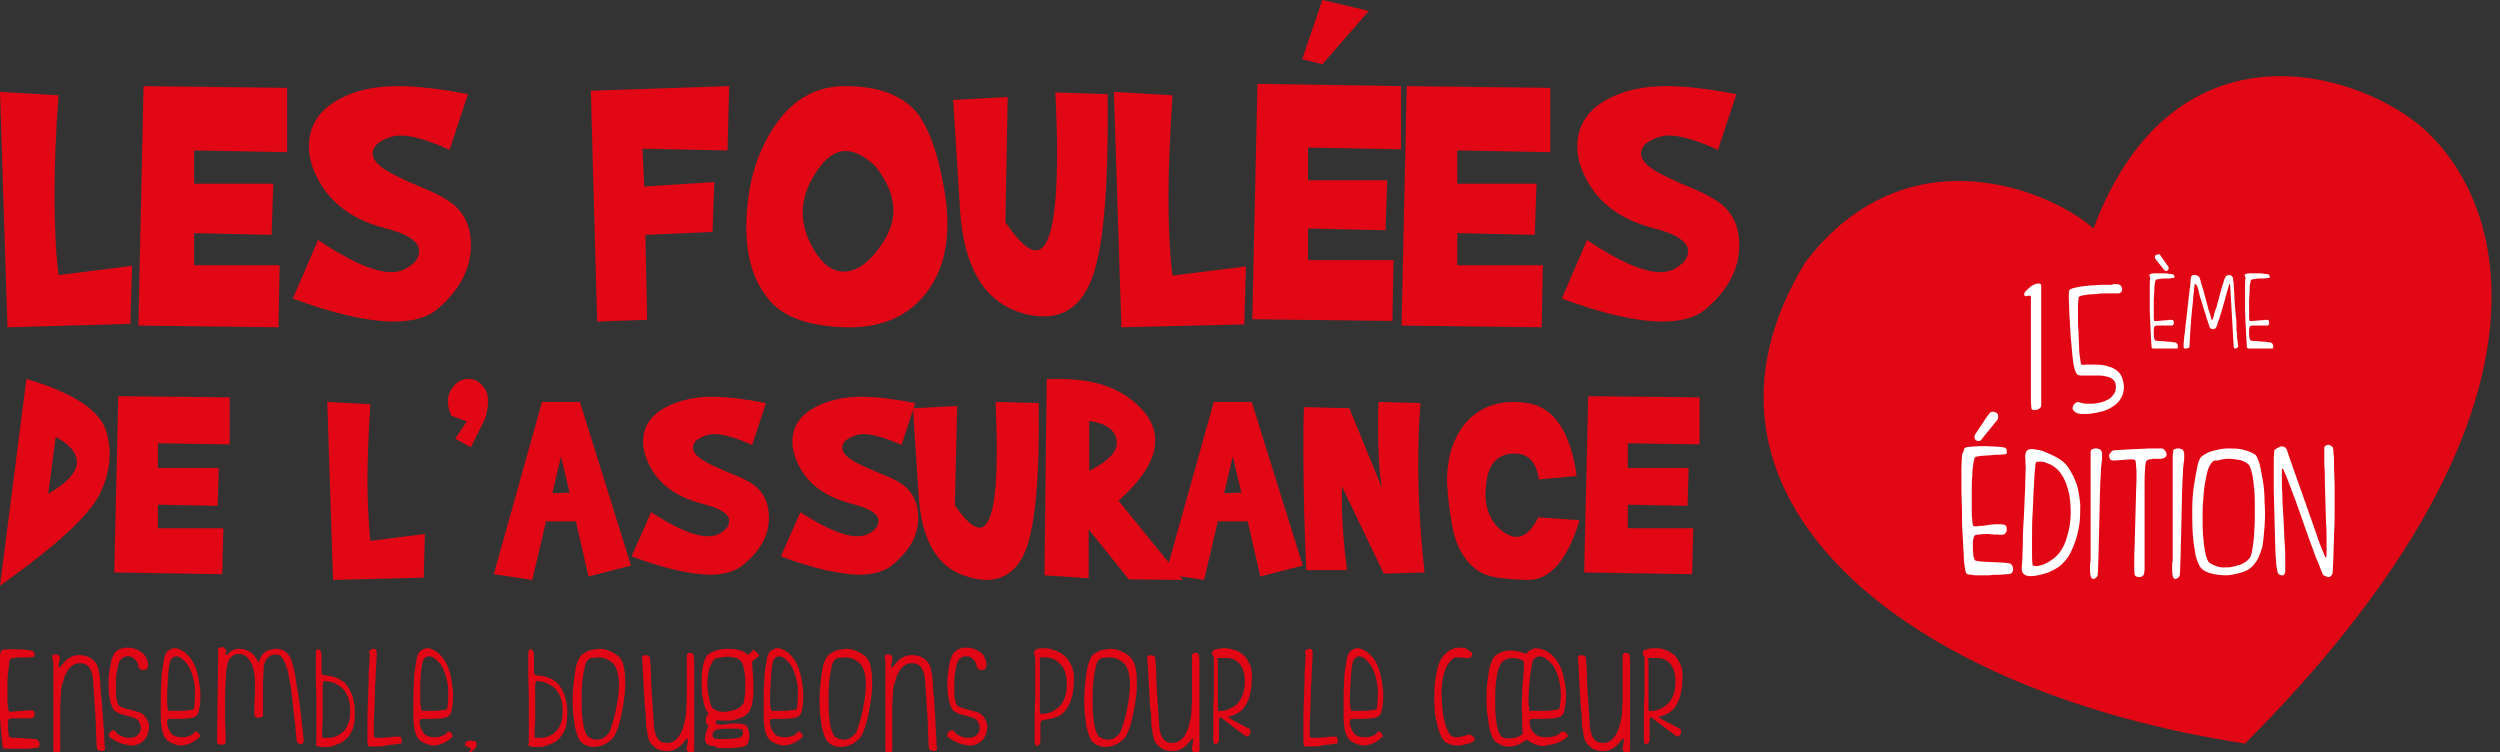
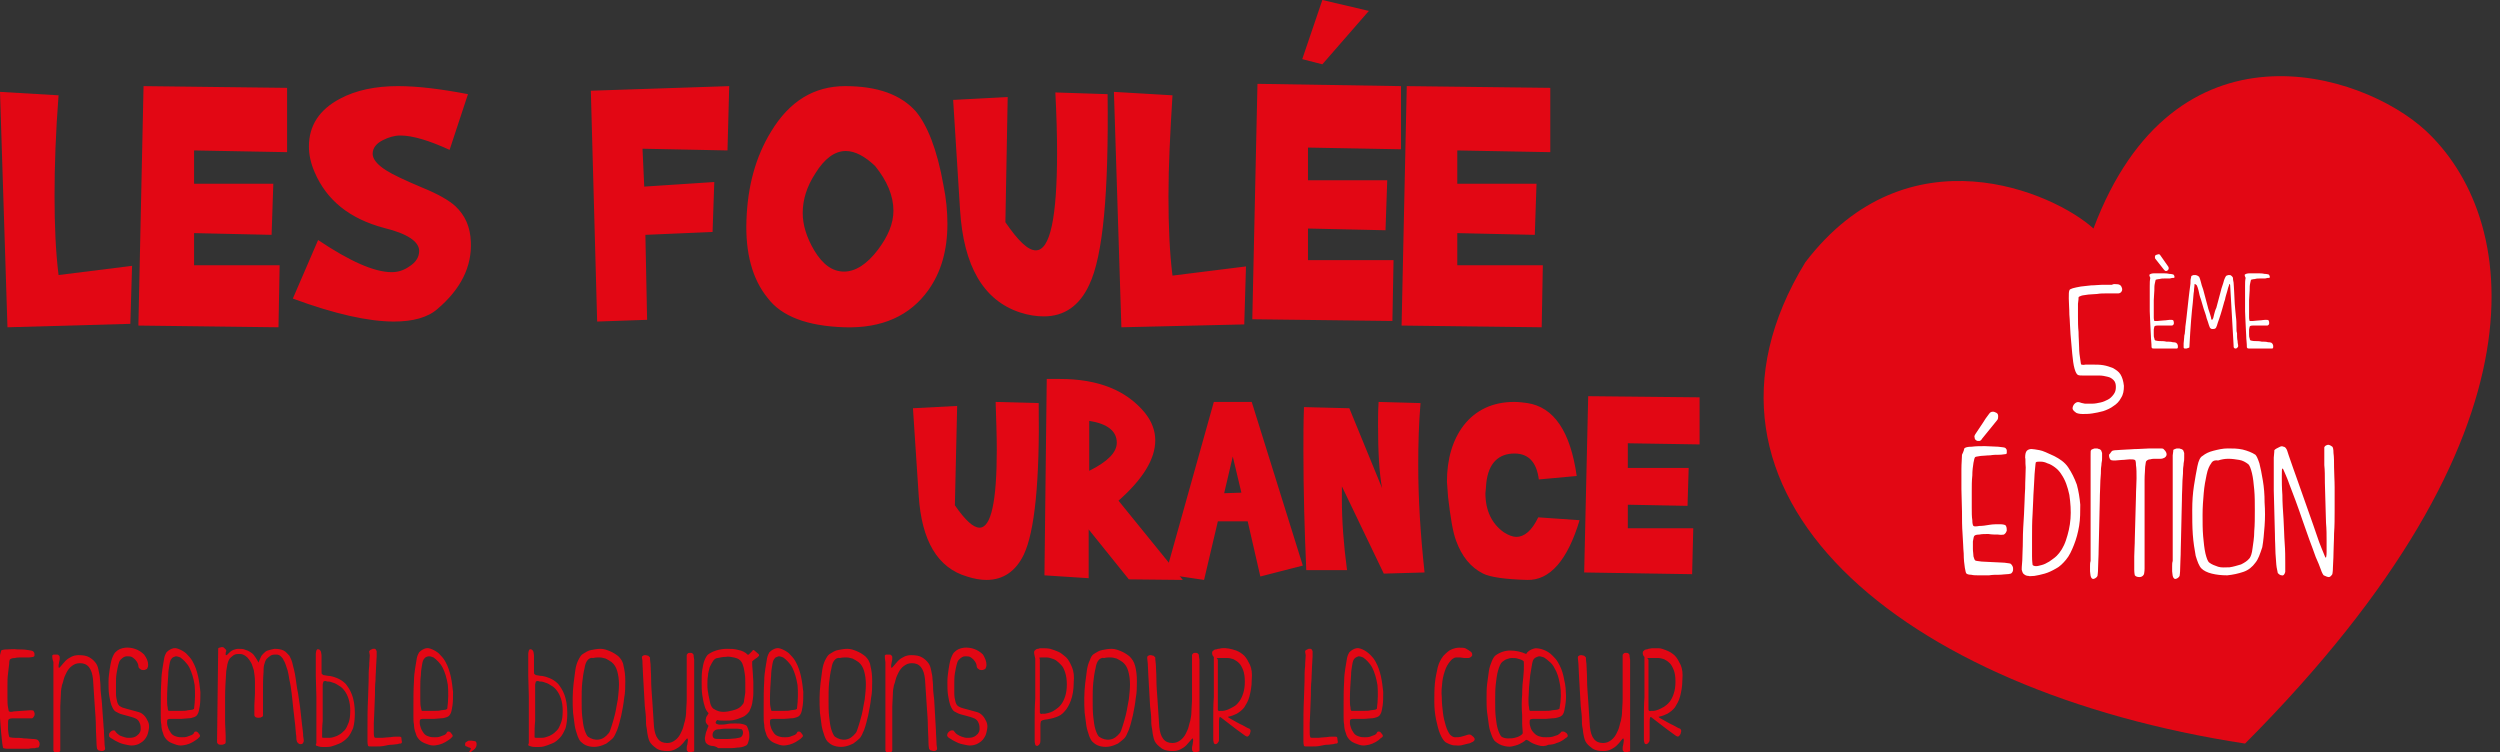
<svg xmlns="http://www.w3.org/2000/svg" version="1.1" id="Calque_1" x="0px" y="0px" viewBox="0 0 435.4 131" style="enable-background:new 0 0 435.4 131;" xml:space="preserve">
  <rect x="0" y="0" width="435.4" height="131" fill="#333333" stroke="none" />
  <style type="text/css">
	.st0{fill-rule:evenodd;clip-rule:evenodd;fill:#E20714;}
	.st1{fill:#E20714;}
	.st2{fill:#FFFFFF;}
</style>
  <g transform="translate(-319 -209)">
    <g transform="translate(319 225)">
      <path class="st0" d="M10.2,0.6C9.7,7,9.5,12.9,9.5,18.1s0.2,9.8,0.7,13.8L23,30.3l-0.3,10.1L1.3,41L0,0L10.2,0.6z" />
    </g>
    <path class="st0" d="M369,224.3v11.2l-16.2-0.3v5.8h13.8l-0.3,8.9l-13.5-0.3v5.6h14.9l-0.2,10.8l-24.4-0.3L344,224L369,224.3z    M370,261l4.4-10.2c5.5,3.7,9.8,5.6,12.8,5.6c1.1,0,2.1-0.3,3.1-1c1.1-0.7,1.7-1.6,1.7-2.7c0-1.6-2-3-6.1-4c-6-1.6-10-4.8-12.1-9.7   c-0.7-1.6-1-3.1-1-4.5c0-3.6,1.8-6.4,5.4-8.3c2.8-1.5,6.2-2.2,10.1-2.2c3.5,0,7.5,0.5,12.2,1.4l-3.2,9.7c-3.5-1.6-6.4-2.5-8.6-2.5   c-1,0-2,0.3-3,0.8c-1.2,0.6-1.8,1.4-1.8,2.4c0,0.9,0.8,1.9,2.4,2.9c1.1,0.7,3.2,1.7,6.3,3c2.7,1.1,4.6,2.2,5.7,3.2   c1.7,1.6,2.6,3.6,2.7,6.2c0.2,4.3-1.7,8.2-5.8,11.7c-1.7,1.5-4.3,2.2-7.6,2.2C383.2,265,377.3,263.7,370,261 M446,224l-0.3,11.2   l-14.8-0.3l0.3,6.6l12.2-0.8l-0.3,8.7l-11.7,0.5l0.3,14.8L423,265l-1.1-40.2L446,224z M471.4,237.9c-1.8-1.7-3.5-2.6-5.1-2.6   c-1.9,0-3.7,1.3-5.3,3.9c-1.5,2.3-2.2,4.6-2.2,6.9c0,2.1,0.7,4.3,2,6.5c1.5,2.5,3.2,3.7,5.2,3.7s4-1.3,5.9-3.8   c1.8-2.4,2.7-4.6,2.7-6.8C474.6,243.1,473.5,240.5,471.4,237.9 M449,247.4c0.2-6,1.6-11.1,4.3-15.5c3.2-5.3,7.5-7.9,12.9-7.9   c5.7,0,9.7,1.5,12.3,4.4c2,2.4,3.7,6.6,4.8,12.8c0.5,2.4,0.7,4.7,0.7,6.8c0,4.6-1.1,8.4-3.3,11.5c-3.2,4.5-8.1,6.7-14.6,6.5   s-11-1.9-13.4-5.1C450,257.6,448.8,253,449,247.4 M486.2,245.5l-1.2-19.1l9.5-0.5l-0.4,21.8c2.2,3.2,3.9,4.9,5.3,4.9   c2.5,0,3.7-5.7,3.7-17.1c0-3-0.1-6.5-0.3-10.4l9.1,0.3c0.2,17.2-0.8,28.2-3.2,33.2c-1.7,3.7-4.4,5.5-7.9,5.5   c-1.3,0-2.7-0.2-4.2-0.7C490.3,261.3,486.8,255.4,486.2,245.5 M523.2,225.6c-0.4,6.5-0.7,12.3-0.7,17.6c0,5.2,0.2,9.8,0.7,13.8   l12.8-1.6l-0.3,10.1l-21.4,0.5l-1.3-41L523.2,225.6z M549.3,220.2l8.1-9.3l-8.1-1.9l-3.5,10.3L549.3,220.2z M563,224v11l-16.2-0.3   v5.7h13.8l-0.3,8.7l-13.5-0.3v5.5h14.9l-0.2,10.6l-24.4-0.3l0.9-41L563,224L563,224z M589,224.3v11.2l-16.2-0.3v5.8h13.8l-0.3,8.9   l-13.5-0.3v5.6h14.9l-0.2,10.8l-24.4-0.3L564,224L589,224.3z" />
    <g transform="translate(591 224)">
-       <path class="st0" d="M0,37l4.4-10.2c5.5,3.7,9.8,5.6,12.8,5.6c1.1,0,2.1-0.3,3.1-1c1.1-0.7,1.7-1.6,1.7-2.7c0-1.6-2.1-3-6.2-4    c-6-1.6-10-4.8-12.1-9.7c-0.7-1.6-1-3.1-1-4.5c0-3.6,1.8-6.4,5.4-8.3C11,0.7,14.3,0,18.2,0c3.5,0,7.5,0.5,12.2,1.4l-3.2,9.7    c-3.5-1.6-6.4-2.5-8.6-2.5c-1,0-2,0.3-3,0.8c-1.2,0.6-1.8,1.4-1.8,2.4c0,0.9,0.8,1.9,2.4,2.9c1.1,0.7,3.2,1.7,6.3,3    c2.7,1.1,4.6,2.2,5.7,3.2c1.7,1.6,2.6,3.6,2.7,6.2c0.2,4.3-1.7,8.2-5.8,11.7c-1.7,1.5-4.3,2.2-7.6,2.2C13.2,41,7.3,39.7,0,37" />
-     </g>
-     <path class="st0" d="M328.7,285.1l-1.3,9.9c3.3-1.9,4.9-3.7,5-5.4C332.4,287.9,331.2,286.4,328.7,285.1 M319,311l4.6-36   c8.2,2.4,12.8,5.5,13.9,9.1c0.4,1.3,0.6,2.6,0.6,3.9c0,2.4-0.6,4.8-1.8,7.2C334.3,299,328.6,304.2,319,311 M359,278.2v8.2   l-12.5-0.2v4.3h10.6l-0.2,6.6l-10.4-0.2v4.1h11.4l-0.2,8l-18.8-0.3l0.7-30.7L359,278.2z M383.5,279.4c-0.3,4.9-0.5,9.3-0.5,13.3   c0,3.9,0.2,7.4,0.5,10.5l9.5-1.2l-0.2,7.6L377,310l-1-31L383.5,279.4L383.5,279.4z M397.6,281.4c-0.4-0.9-0.6-1.8-0.6-2.5   s0.2-1.4,0.5-1.9c0.7-1.2,1.6-1.9,2.8-2c1.2-0.1,2.2,0.4,3,1.5c0.5,0.6,0.7,1.4,0.7,2.4c0,0.9-0.2,1.9-0.5,3l-2.5,5l-2.7-1.5l2-3   L397.6,281.4L397.6,281.4z M418.2,294.8l-1.5-6.3l-1.5,6.4L418.2,294.8L418.2,294.8z M414.1,299.8l-2.4,10.2l-6.7-1l8.4-30h6.6   l8.9,28.5l-7.4,1.9l-2.2-9.6H414.1L414.1,299.8z M429,305.9l3.4-7.7c4.3,2.8,7.6,4.2,9.9,4.2c0.9,0,1.7-0.2,2.4-0.7   c0.9-0.6,1.3-1.2,1.3-2c0-1.2-1.6-2.2-4.8-3c-4.6-1.2-7.8-3.6-9.4-7.3c-0.5-1.2-0.8-2.3-0.8-3.4c0-2.8,1.4-4.8,4.2-6.2   c2.2-1.1,4.8-1.7,7.8-1.7c2.7,0,5.8,0.4,9.4,1.1l-2.4,7.3c-2.7-1.2-4.9-1.9-6.6-1.9c-0.8,0-1.5,0.2-2.3,0.6c-0.9,0.4-1.4,1-1.4,1.8   c0,0.7,0.6,1.5,1.8,2.2c0.9,0.6,2.5,1.3,4.9,2.3c2.1,0.8,3.6,1.6,4.4,2.4c1.3,1.2,2,2.7,2.1,4.7c0.2,3.3-1.3,6.2-4.5,8.8   c-1.3,1.1-3.3,1.7-5.9,1.7C439.2,309,434.6,308,429,305.9 M455,305.9l3.4-7.7c4.3,2.8,7.6,4.2,9.9,4.2c0.9,0,1.7-0.2,2.4-0.7   c0.9-0.6,1.3-1.2,1.3-2c0-1.2-1.6-2.2-4.8-3c-4.6-1.2-7.8-3.6-9.4-7.3c-0.5-1.2-0.8-2.3-0.8-3.4c0-2.8,1.4-4.8,4.2-6.2   c2.2-1.1,4.8-1.7,7.8-1.7c2.7,0,5.8,0.4,9.4,1.1l-2.4,7.3c-2.7-1.2-4.9-1.9-6.6-1.9c-0.8,0-1.5,0.2-2.3,0.6c-0.9,0.4-1.4,1-1.4,1.8   c0,0.7,0.6,1.5,1.8,2.2c0.9,0.6,2.5,1.3,4.9,2.3c2.1,0.8,3.6,1.6,4.4,2.4c1.3,1.2,2,2.7,2.1,4.7c0.2,3.3-1.3,6.2-4.5,8.8   c-1.3,1.1-3.3,1.7-5.9,1.7C465.2,309,460.6,308,455,305.9" />
+       </g>
    <path class="st0" d="M479,295.3l-1-15.2l7.7-0.4l-0.4,17.3c1.8,2.6,3.2,3.9,4.3,3.9c2,0,3-4.5,3-13.6c0-2.4-0.1-5.1-0.2-8.3   l7.5,0.2c0.2,13.6-0.7,22.4-2.6,26.4c-1.4,2.9-3.6,4.4-6.5,4.4c-1,0-2.2-0.2-3.4-0.6C482.3,307.9,479.5,303.2,479,295.3    M513.5,286.1c0-2-1.6-3.3-4.8-3.8v8.7C511.9,289.4,513.5,287.8,513.5,286.1 M503.6,275c6.7,0,11.6,2,14.8,5.9   c1.2,1.5,1.8,3.1,1.8,4.8c0,3.2-2.1,6.7-6.4,10.5L525,310l-9.4-0.1l-7-8.7v8.5l-7.7-0.5l0.4-34.2C502.2,275,502.9,275,503.6,275" />
    <path class="st0" d="M535.2,294.8l-1.5-6.3l-1.5,6.4L535.2,294.8L535.2,294.8z M531.1,299.8l-2.4,10.2l-6.7-1l8.4-30h6.6l8.9,28.5   l-7.4,1.9l-2.2-9.6H531.1z M554,280.1l5.7,13.9c-0.5-2.7-0.7-6.4-0.7-11c0-1.3,0-2.6,0.1-4l7.3,0.2c-0.3,3.5-0.4,7.1-0.4,10.8   c0,6,0.4,12.2,1.1,18.7l-7.1,0.2l-7.3-15.2c0,0.7,0,1.4,0,2.2c0,3.8,0.3,7.9,0.9,12.4h-7.1c-0.3-6.9-0.5-13.8-0.5-20.7   c0-2.6,0-5.1,0.1-7.7L554,280.1L554,280.1z M587,292.5c-0.4-3.2-2-4.7-4.7-4.5s-4.3,2.1-4.5,5.8c0,0.4-0.1,0.8-0.1,1.1   c0,3,1.1,5.3,3.2,6.8c0.8,0.5,1.5,0.8,2.2,0.8c1.4,0,2.7-1.1,3.8-3.4l7.2,0.5c-2.1,7-5.2,10.5-9.1,10.4c-3.9-0.1-6.5-0.5-7.7-1.1   c-2.2-1.1-3.7-3-4.7-5.7c-0.6-1.6-1-4.2-1.4-7.6c-0.1-0.9-0.1-1.8-0.2-2.7c0-4,1-7.3,2.9-9.8c2.1-2.7,5.1-4.1,8.8-4.1   c0.8,0,1.6,0.1,2.3,0.2c4.6,0.7,7.5,4.9,8.6,12.7L587,292.5L587,292.5z M615,278.2v8.2l-12.5-0.2v4.3h10.6l-0.2,6.6l-10.4-0.2v4.1   h11.4l-0.2,8l-18.8-0.3l0.7-30.7L615,278.2z M319.2,322.3c0.1-0.1,0.5-0.2,1-0.2c0.6,0,1.2-0.1,1.8,0c0.6,0,1.2,0,1.8,0.1   c0.5,0.1,0.8,0.1,0.9,0.2c0.1,0,0.1,0.1,0.2,0.2s0.1,0.2,0.1,0.3c0,0.1,0,0.2,0,0.3c0,0.1-0.1,0.1-0.2,0.2c-0.1,0-0.4,0.1-0.8,0.1   s-0.8,0-1.2,0c-0.4,0-0.9,0-1.2,0.1c-0.4,0-0.7,0.1-0.8,0.2c-0.1,0-0.2,0.3-0.2,0.8c-0.1,0.6-0.1,1.1-0.2,1.7   c-0.1,0.7-0.1,1.4-0.1,2.1s0,1.4,0,2.1s0,1.2,0.1,1.7s0.1,0.7,0.2,0.7c0.1,0.1,0.4,0.1,0.8,0c0.4,0,0.9-0.1,1.4-0.1s1-0.1,1.4-0.1   s0.7,0,0.7,0.2c0.1,0.2,0.2,0.4,0.1,0.7c-0.1,0.2-0.2,0.4-0.4,0.5c-0.1,0-0.4,0-0.8,0s-0.9,0-1.3,0c-0.5,0-0.9,0-1.3,0   s-0.6,0.1-0.7,0.2s-0.1,0.4-0.1,0.7c0,0.3,0,0.6,0,1c0,0.3,0.1,0.7,0.1,0.9c0.1,0.3,0.1,0.5,0.2,0.5s0.4,0.1,0.9,0.1s1,0,1.6,0.1   c0.6,0,1.1,0.1,1.5,0.1c0.5,0,0.8,0.1,0.9,0.2s0.2,0.2,0.2,0.3c0.1,0.1,0.1,0.3,0.1,0.4s0,0.2-0.1,0.4c0,0.1-0.1,0.2-0.2,0.2   s-0.3,0-0.5,0.1c-0.3,0-0.7,0-1.1,0.1c-0.4,0-0.9,0-1.3,0c-0.5,0-0.9,0-1.4,0c-0.4,0-0.7,0-1.1,0c-0.3,0-0.5-0.1-0.6-0.1   s-0.1-0.3-0.2-0.8c-0.1-0.6-0.1-1.2-0.2-1.9c-0.1-0.8-0.1-1.6-0.2-2.6s-0.1-2-0.1-3s0-2-0.1-3c0-0.9,0-1.8,0-2.6   c0-0.8,0-1.4,0.1-1.9C319.1,322.6,319.2,322.4,319.2,322.3 M328.1,323.2c0-0.1,0.1-0.1,0.2-0.2c0.1,0,0.2,0,0.3,0   c0.1,0,0.3,0,0.4,0s0.2,0.1,0.3,0.2c0.1,0.1,0.1,0.2,0.1,0.4c0,0.2,0,0.4-0.1,0.7c0,0.2-0.1,0.4-0.1,0.7c0,0.2,0,0.3,0.1,0.3   s0.2-0.2,0.4-0.4c0.2-0.2,0.4-0.5,0.7-0.8c0.3-0.3,0.6-0.5,1-0.7s0.8-0.3,1.3-0.3c0.8,0,1.4,0.1,1.9,0.4s0.8,0.6,1.1,1   c0.3,0.4,0.4,0.9,0.5,1.4s0.2,0.9,0.2,1.3c0,0.3,0.1,0.7,0.1,1.4c0,0.7,0.1,1.4,0.2,2.3c0.1,0.8,0.1,1.7,0.2,2.7   c0.1,0.9,0.1,1.8,0.2,2.6c0,0.8,0.1,1.5,0.1,2.1s0.1,0.9,0.1,1c0,0.2,0,0.3-0.2,0.4c-0.1,0.1-0.3,0.1-0.4,0.1   c-0.2,0-0.3-0.1-0.5-0.1c-0.2-0.1-0.2-0.2-0.3-0.3c0-0.1-0.1-0.5-0.1-1.2s-0.1-1.5-0.1-2.6s-0.1-2.3-0.2-3.7   c-0.1-1.4-0.2-2.9-0.3-4.6c-0.1-0.9-0.3-1.6-0.7-2.1c-0.4-0.5-0.9-0.7-1.6-0.7c-0.6,0-1,0.2-1.4,0.5s-0.7,0.7-0.9,1.1   c-0.2,0.4-0.4,0.8-0.5,1.2c-0.1,0.4-0.2,0.8-0.3,1c-0.1,0.4-0.2,1-0.2,1.6c0,0.7-0.1,1.4-0.1,2.1c0,0.8,0,1.5,0,2.3v2.2   c0,0.7,0,1.3,0,1.9s0,1,0,1.3c0,0.1-0.1,0.2-0.2,0.3c-0.1,0.1-0.2,0.1-0.4,0.1c-0.1,0-0.3,0-0.4-0.1s-0.2-0.2-0.2-0.3   c0-0.1,0-0.3,0-0.8c0-0.6,0-1.2,0-1.8c0-0.7,0-1.5,0-2.5s0-1.9,0-2.8c0-1,0-1.9,0-2.9c0-0.9,0-1.8,0-2.6c0-0.8,0-1.4,0-2   C328.1,323.8,328.1,323.4,328.1,323.2 M344.8,324.8c0,0.3-0.1,0.5-0.2,0.7c-0.2,0.1-0.4,0.2-0.6,0.2s-0.4,0-0.6-0.2   c-0.2-0.1-0.3-0.3-0.3-0.5s-0.1-0.5-0.3-0.8c-0.2-0.3-0.4-0.5-0.7-0.7c-0.3-0.2-0.6-0.2-1-0.2s-0.7,0.2-1.1,0.6   c-0.2,0.2-0.3,0.5-0.4,0.9s-0.2,0.9-0.3,1.5c-0.1,0.6-0.1,1.2-0.1,1.8c0,0.6,0,1.2,0,1.7s0.1,1,0.2,1.4s0.3,0.7,0.5,0.8   c0.3,0.2,0.6,0.3,1,0.4s0.7,0.2,1.1,0.3c0.4,0.1,0.7,0.2,1.1,0.3c0.4,0.1,0.7,0.3,1,0.6c0.3,0.3,0.5,0.7,0.7,1.1   c0.2,0.5,0.2,0.9,0.1,1.4s-0.2,1-0.5,1.4c-0.3,0.5-0.7,0.8-1.3,1.1c-0.5,0.2-1.1,0.3-1.6,0.2c-0.5-0.1-1.1-0.2-1.6-0.4   c-0.4-0.2-0.9-0.4-1.3-0.7c-0.4-0.2-0.6-0.4-0.6-0.5s0-0.2,0-0.4c0.1-0.2,0.2-0.3,0.3-0.4c0.1-0.1,0.3-0.2,0.4-0.2   c0.2,0,0.3,0,0.4,0.2c0.1,0.1,0.2,0.3,0.5,0.5c0.2,0.2,0.5,0.3,0.8,0.4s0.6,0.2,0.9,0.2s0.7,0,1-0.1c0.4-0.1,0.7-0.4,0.9-0.6   c0.2-0.3,0.3-0.5,0.3-0.8s0-0.6-0.1-0.9s-0.2-0.5-0.4-0.7c-0.2-0.2-0.4-0.3-0.7-0.4c-0.3-0.1-0.6-0.2-1-0.3   c-0.4-0.1-0.7-0.2-1.1-0.3c-0.4-0.1-0.7-0.3-1.1-0.5c-0.3-0.2-0.5-0.6-0.7-1.1c-0.2-0.6-0.3-1.2-0.4-1.8c-0.1-0.7-0.1-1.4-0.1-2.2   c0-0.8,0.1-1.5,0.2-2.2c0.1-0.6,0.2-1.3,0.4-1.9c0.2-0.5,0.4-1,0.7-1.2c0.4-0.4,0.9-0.6,1.6-0.7c1.2-0.1,2.4,0.3,3.3,1.2   C344.6,323.7,344.8,324.2,344.8,324.8 M348.9,323.7c-0.2,0.2-0.3,0.5-0.4,1.1s-0.2,1.2-0.2,1.8c-0.1,1.4-0.2,2.8-0.2,4.1   c0,0.6,0,1.1,0.1,1.5c0,0.4,0.1,0.6,0.2,0.6s0.2,0,0.5,0c0.2,0,0.5,0,0.8,0s0.7,0,1,0c0.4,0,0.7,0,1-0.1c0.3,0,0.6-0.1,0.8-0.1   c0.2-0.1,0.3-0.1,0.3-0.2c0.2-1.5,0.2-2.9,0.1-4.1c-0.2-1.2-0.5-2.2-0.9-3c-0.2-0.4-0.5-0.8-0.8-1.1c-0.3-0.3-0.5-0.5-0.8-0.7   c-0.3-0.1-0.5-0.2-0.8-0.2C349.3,323.4,349,323.5,348.9,323.7 M347,333.6V332c0-1.5,0-2.9,0.1-4.4c0-0.8,0.1-1.5,0.2-2.2   s0.2-1.3,0.3-1.8c0.1-0.5,0.3-0.8,0.4-1c0.4-0.4,0.8-0.6,1.2-0.7s0.9,0.1,1.3,0.3c0.4,0.2,0.9,0.5,1.2,0.9c0.4,0.4,0.7,0.8,0.9,1.2   c0.4,0.7,0.7,1.6,0.9,2.5c0.2,0.9,0.3,1.8,0.4,2.7c0,0.9,0,1.7-0.1,2.4c-0.1,0.7-0.2,1.2-0.4,1.5c-0.1,0.2-0.3,0.4-0.6,0.5   c-0.3,0.1-0.6,0.2-1,0.2s-0.8,0.1-1.2,0.1h-1.1c-0.4,0-0.6,0-0.9,0c-0.2,0-0.4,0.1-0.4,0.1c-0.1,0.1-0.1,0.3-0.1,0.6   c0,0.3,0.1,0.6,0.2,0.9s0.3,0.6,0.5,0.9s0.6,0.5,1,0.6c0.3,0.1,0.6,0.1,0.9,0.1s0.6,0,0.9-0.1s0.5-0.2,0.8-0.3   c0.2-0.1,0.4-0.3,0.4-0.4c0.1-0.2,0.2-0.2,0.3-0.2c0.2,0,0.3,0.1,0.4,0.2s0.2,0.3,0.3,0.4c0.1,0.2,0,0.3-0.1,0.4   c-0.2,0.2-0.4,0.4-0.6,0.5c-0.7,0.5-1.4,0.8-2.2,0.9c-0.5,0.1-1,0-1.5-0.2c-0.6-0.2-1-0.4-1.3-0.7c-0.3-0.3-0.6-0.7-0.7-1.2   c-0.2-0.5-0.3-1-0.3-1.5C347,334.8,347,334.2,347,333.6 M358.4,322.2c0,0.2,0,0.3-0.1,0.5c0,0.1,0,0.2,0,0.3c0,0.1,0,0.1,0.1,0.1   s0.1,0,0.2-0.1s0.2-0.2,0.4-0.4c0.2-0.2,0.4-0.3,0.6-0.4c0.3-0.1,0.6-0.2,0.9-0.2c0.5,0,0.9,0,1.3,0.2c0.4,0.1,0.7,0.3,1,0.5   s0.5,0.5,0.7,0.8s0.4,0.6,0.5,0.9c0.1-0.3,0.3-0.6,0.4-0.9s0.3-0.5,0.5-0.7s0.4-0.4,0.7-0.5s0.7-0.2,1.2-0.3c0.7,0,1.2,0.1,1.6,0.3   c0.4,0.2,0.7,0.6,1,0.9c0.2,0.4,0.4,0.8,0.5,1.2c0.1,0.4,0.2,0.9,0.3,1.2c0.1,0.4,0.2,0.9,0.3,1.6c0.1,0.7,0.2,1.6,0.4,2.5   c0.1,0.9,0.3,1.8,0.4,2.8s0.2,1.9,0.3,2.7c0.1,0.8,0.2,1.5,0.2,2c0.1,0.5,0.1,0.8,0.1,0.8c0,0.2-0.1,0.4-0.2,0.5s-0.3,0.1-0.4,0.1   c-0.2,0-0.3-0.1-0.4-0.2s-0.2-0.2-0.2-0.3c-0.1-0.3-0.1-0.6-0.1-0.9c-0.1-0.5-0.1-1.2-0.2-2l-0.3-2.6c-0.1-1-0.2-1.9-0.3-2.8   c-0.1-0.8-0.2-1.6-0.4-2.4c-0.1-0.7-0.2-1.2-0.3-1.6c-0.1-0.3-0.2-0.6-0.3-0.9c-0.1-0.3-0.2-0.6-0.4-0.9c-0.1-0.3-0.3-0.5-0.5-0.7   s-0.5-0.3-0.7-0.3c-0.5,0-0.8,0-1.1,0.2c-0.3,0.2-0.5,0.4-0.7,0.6c-0.2,0.3-0.3,0.6-0.4,1s-0.1,0.8-0.1,1.2   c-0.1,1.2-0.1,2.3-0.1,3.5c0,0.9,0,1.7,0,2.2c0,0.6,0,1,0,1.3s0,0.5,0,0.6s-0.1,0.3-0.3,0.3c-0.1,0.1-0.3,0.1-0.5,0.1   s-0.3,0-0.5-0.1c-0.1-0.1-0.2-0.2-0.2-0.4c0-0.5,0-1.1,0-1.7s0.1-1.3,0.1-2s0-1.4,0-2.1s-0.1-1.4-0.2-2c-0.1-0.3-0.2-0.6-0.3-0.9   c-0.1-0.3-0.3-0.6-0.5-0.9s-0.4-0.5-0.7-0.7c-0.3-0.2-0.6-0.3-0.9-0.3c-0.5,0-0.8,0-1.1,0.2c-0.3,0.2-0.5,0.4-0.7,0.6   c-0.2,0.3-0.3,0.6-0.4,1s-0.1,0.8-0.2,1.2c-0.1,1.6-0.2,3.1-0.2,4.7c0,1.5,0,2.7,0,3.8c0,1.1,0.1,2,0.1,2.7s0,1.1,0,1.2   s-0.1,0.3-0.3,0.3c-0.1,0.1-0.3,0.1-0.5,0.1s-0.3,0-0.5-0.1c-0.1-0.1-0.2-0.2-0.2-0.4L357,322c0-0.1,0.1-0.2,0.2-0.2   s0.3-0.1,0.4-0.1s0.3,0,0.4,0.1C358.3,322.1,358.4,322.2,358.4,322.2 M375.1,337.1c0,0.1,0,0.2,0,0.3c0,0.1,0.2,0.1,0.5,0.1h0.5   c0.3,0,0.6,0,0.9-0.1s0.7-0.2,1-0.4c0.4-0.2,0.7-0.5,1-0.8s0.5-0.8,0.7-1.3s0.3-1.2,0.3-2.1c0-0.8-0.1-1.5-0.3-2.1   c-0.2-0.6-0.4-1-0.7-1.4c-0.3-0.4-0.6-0.7-1-0.9c-0.3-0.2-0.6-0.4-1-0.5c-0.3-0.1-0.5-0.2-0.8-0.2c-0.2,0-0.3,0-0.5-0.1   c-0.3,0-0.4,0.1-0.4,0.2l-0.1,0.4v0.7c0,0.4,0,1,0,1.6s0,1.3,0,2v2.1C375.1,335.5,375.1,336.3,375.1,337.1 M374.1,338.3   c0-0.1,0-0.5,0-1v-1.9c0-0.7,0-1.5,0-2.4s0-1.8,0-2.7c0-1.2-0.1-2.4-0.1-3.6c0-0.8,0-1.6,0-2.4c0-0.6,0-1.1,0-1.4s0.1-0.5,0.1-0.6   c0.1-0.2,0.2-0.3,0.4-0.2c0.2,0,0.3,0.2,0.4,0.4c0,0.1,0.1,0.4,0.1,0.8s0,0.8,0,1.3c0,0.4,0,0.9,0,1.2c0,0.4,0,0.6,0.1,0.6   c0.1,0.1,0.2,0.2,0.4,0.2c0.2,0,0.4,0.1,0.6,0.1c0.5,0,1.1,0.2,1.6,0.4c0.5,0.2,1,0.5,1.5,1c0.4,0.5,0.8,1.1,1.1,1.9   c0.3,0.8,0.5,1.9,0.5,3.2c0,1-0.1,1.9-0.3,2.6c-0.3,0.7-0.6,1.3-1,1.7c-0.4,0.4-0.9,0.8-1.4,1s-1,0.4-1.4,0.5s-0.8,0.1-1.2,0.1   c-0.3,0-0.7,0-1-0.1c-0.1,0-0.2-0.1-0.3-0.1c-0.1,0-0.2-0.1-0.2-0.2C374.1,338.5,374.1,338.4,374.1,338.3 M383.3,322.4   c0.1-0.1,0.2-0.2,0.2-0.2c0.1-0.1,0.3-0.1,0.4-0.2c0.1,0,0.3,0,0.4,0s0.2,0.2,0.3,0.4c0,0.1,0,0.4,0,0.9l-0.1,1.8   c0,0.7-0.1,1.5-0.1,2.4c-0.1,0.9-0.1,1.8-0.1,2.6l-0.1,2.6c0,0.8-0.1,1.6-0.1,2.3c0,0.6,0,1.1,0,1.7c0,0.4,0.1,0.7,0.1,0.7   c0.1,0.1,0.2,0.1,0.5,0.1s0.6,0,0.9,0s0.7-0.1,1.1-0.1s0.7-0.1,1.1-0.1c0.3,0,0.6,0,0.8,0s0.3,0.1,0.3,0.2c0,0.3,0.1,0.6,0.1,0.7   c0,0.2-0.1,0.3-0.3,0.3c-0.1,0-0.2,0-0.5,0.1c-0.3,0-0.6,0.1-1,0.1s-0.8,0.1-1.3,0.2s-0.9,0.1-1.3,0.1s-0.7,0-1,0s-0.4,0-0.5-0.1   c0-0.1-0.1-0.3-0.1-0.8s0-1.1,0-1.9c0-1.9,0-3.7,0.1-5.6l0.1-3c0-1,0-1.8,0.1-2.6c0-0.8,0.1-1.4,0.1-1.9   C383.3,322.7,383.3,322.4,383.3,322.4 M392.9,323.7c-0.2,0.2-0.3,0.5-0.4,1.1s-0.2,1.2-0.2,1.8c-0.1,0.7-0.1,1.4-0.1,2.1s0,1.4,0,2   s0,1.1,0.1,1.5s0.1,0.6,0.2,0.6s0.2,0,0.5,0c0.2,0,0.5,0,0.8,0s0.7,0,1,0c0.4,0,0.7,0,1-0.1c0.3,0,0.6-0.1,0.8-0.1   c0.2-0.1,0.3-0.1,0.3-0.2c0.2-1.5,0.2-2.9,0.1-4.1c-0.2-1.2-0.5-2.2-0.9-3c-0.2-0.4-0.5-0.8-0.8-1.1c-0.3-0.3-0.5-0.5-0.8-0.7   c-0.3-0.1-0.5-0.2-0.8-0.2S393,323.5,392.9,323.7 M391,333.6V332c0-1.5,0-2.9,0.1-4.4c0-0.8,0.1-1.5,0.2-2.2s0.2-1.3,0.3-1.8   c0.1-0.5,0.3-0.8,0.4-1c0.4-0.4,0.8-0.6,1.2-0.7s0.9,0.1,1.3,0.3c0.4,0.2,0.9,0.5,1.2,0.9c0.4,0.4,0.7,0.8,0.9,1.2   c0.4,0.7,0.7,1.6,0.9,2.5c0.2,0.9,0.3,1.8,0.4,2.7c0,0.9,0,1.7-0.1,2.4c-0.1,0.7-0.2,1.2-0.4,1.5c-0.1,0.2-0.3,0.4-0.6,0.5   c-0.3,0.1-0.6,0.2-1,0.2s-0.8,0.1-1.2,0.1h-1.1c-0.4,0-0.6,0-0.9,0c-0.2,0-0.4,0.1-0.4,0.1c-0.1,0.1-0.1,0.3-0.1,0.6   c0,0.3,0.1,0.6,0.2,0.9s0.3,0.6,0.5,0.9s0.6,0.5,1,0.6c0.3,0.1,0.6,0.1,0.9,0.1s0.6,0,0.9-0.1s0.5-0.2,0.8-0.3   c0.2-0.1,0.4-0.3,0.4-0.4c0.1-0.2,0.2-0.2,0.3-0.2c0.2,0,0.3,0.1,0.4,0.2s0.2,0.3,0.3,0.4c0.1,0.2,0,0.3-0.1,0.4   c-0.2,0.2-0.4,0.4-0.6,0.5c-0.7,0.5-1.4,0.8-2.2,0.9c-0.5,0.1-1,0-1.5-0.2c-0.6-0.2-1-0.4-1.3-0.7c-0.3-0.3-0.6-0.7-0.7-1.2   c-0.2-0.5-0.3-1-0.3-1.5C391,334.8,391,334.2,391,333.6" />
    <g transform="translate(400 338)">
      <path class="st0" d="M0,0.7c0-0.1,0-0.3,0.1-0.4S0.4,0.1,0.6,0C0.8,0,1,0,1.2,0s0.4,0.1,0.6,0.1C2,0.3,2,0.4,2,0.7    c0,0.2-0.1,0.5-0.3,0.7C1.6,1.5,1.4,1.7,1.2,1.8C1,2,0.9,2,0.8,2s-0.1-0.1,0-0.2S0.9,1.6,1,1.4V1.3c0,0-0.1,0-0.2-0.1    C0.6,1.2,0.5,1.1,0.3,1C0.1,1,0,0.9,0,0.7" />
    </g>
    <path class="st0" d="M412.1,337.1c0,0.1,0,0.2,0,0.3c0,0.1,0.2,0.1,0.5,0.1h0.5c0.3,0,0.6,0,0.9-0.1s0.7-0.2,1-0.4   c0.4-0.2,0.7-0.5,1-0.8s0.5-0.8,0.7-1.3s0.3-1.2,0.3-2.1c0-0.8-0.1-1.5-0.3-2.1c-0.2-0.6-0.4-1-0.7-1.4c-0.3-0.4-0.6-0.7-1-0.9   c-0.3-0.2-0.6-0.4-1-0.5c-0.3-0.1-0.5-0.2-0.8-0.2c-0.2,0-0.3,0-0.5-0.1c-0.3,0-0.4,0.1-0.4,0.2l-0.1,0.4v0.7c0,0.4,0,1,0,1.6   c0,0.7,0,1.4,0,2c0,0.7,0,1.4,0,2.1C412.1,335.5,412.1,336.3,412.1,337.1 M411.1,338.3c0-0.1,0-0.5,0-1v-1.9c0-0.7,0-1.5,0-2.4   s0-1.8,0-2.7c0-1.2-0.1-2.4-0.1-3.6c0-0.8,0-1.6,0-2.4c0-0.6,0-1.1,0-1.4s0.1-0.5,0.1-0.6c0.1-0.2,0.2-0.3,0.4-0.2   c0.2,0,0.3,0.2,0.4,0.4c0,0.1,0.1,0.4,0.1,0.8s0,0.8,0,1.3c0,0.4,0,0.9,0,1.2c0,0.4,0,0.6,0.1,0.6c0.1,0.1,0.2,0.2,0.4,0.2   c0.2,0,0.4,0.1,0.6,0.1c0.5,0,1.1,0.2,1.6,0.4c0.5,0.2,1,0.5,1.5,1c0.4,0.5,0.8,1.1,1.1,1.9c0.3,0.8,0.5,1.9,0.5,3.2   c0,1-0.1,1.9-0.3,2.6c-0.3,0.7-0.6,1.3-1,1.7c-0.4,0.4-0.8,0.8-1.4,1c-0.5,0.2-1,0.4-1.4,0.5s-0.8,0.1-1.2,0.1c-0.3,0-0.7,0-1-0.1   c-0.1,0-0.2-0.1-0.3-0.1c-0.1,0-0.2-0.1-0.2-0.2C411.1,338.5,411.1,338.4,411.1,338.3 M421.4,323.9c-0.3,0.3-0.5,0.8-0.6,1.5   c-0.2,0.8-0.3,1.6-0.4,2.5c-0.1,1-0.1,2-0.1,3s0,2,0.1,2.9s0.2,1.7,0.4,2.3c0.2,0.6,0.4,1,0.6,1.2c0.6,0.4,1.2,0.6,1.9,0.5   c0.7-0.1,1.2-0.5,1.7-1.1c0.2-0.2,0.3-0.6,0.5-1.2s0.4-1.3,0.6-2.1c0.2-0.8,0.3-1.7,0.5-2.6c0.1-0.9,0.2-1.8,0.2-2.6   c0-0.8-0.1-1.6-0.3-2.3c-0.2-0.7-0.5-1.2-1-1.6c-0.3-0.2-0.6-0.4-1-0.6c-0.4-0.1-0.7-0.2-1.1-0.2s-0.7,0-1.1,0.1   C421.9,323.5,421.6,323.7,421.4,323.9 M420.5,322.9c0.5-0.3,0.9-0.6,1.5-0.7c0.5-0.1,1.1-0.2,1.6-0.2c0.6,0,1.1,0.2,1.6,0.4   c0.5,0.2,1,0.5,1.5,0.9c0.4,0.4,0.8,0.9,0.9,1.7c0.2,0.8,0.3,1.6,0.3,2.6s0,2-0.2,3c-0.1,1-0.3,2-0.5,3c-0.2,0.8-0.4,1.7-0.7,2.5   c-0.3,0.7-0.5,1.2-0.8,1.5s-0.7,0.6-1.1,0.9c-0.4,0.2-0.9,0.4-1.4,0.5s-1,0.1-1.5,0s-1-0.3-1.4-0.7c-0.3-0.2-0.5-0.6-0.7-1.1   c-0.2-0.6-0.4-1.2-0.5-1.8c-0.1-0.8-0.2-1.5-0.3-2.3c-0.1-1.7-0.1-3.4,0.1-5.1c0.1-0.8,0.2-1.6,0.3-2.3c0.1-0.7,0.3-1.3,0.5-1.7   C420,323.4,420.2,323.1,420.5,322.9 M439.9,339.8c0,0.1,0,0.1-0.2,0.1c-0.1,0-0.2,0.1-0.3,0.1c-0.1,0-0.3,0-0.4,0s-0.2-0.1-0.3-0.2   c-0.1-0.1-0.1-0.2-0.1-0.4c0-0.2,0-0.5,0.1-0.7c0-0.2,0.1-0.5,0.1-0.7s0-0.3-0.1-0.4c-0.1,0-0.2,0.2-0.4,0.4   c-0.2,0.3-0.4,0.5-0.7,0.8c-0.3,0.3-0.6,0.5-1,0.7s-0.8,0.3-1.3,0.3c-0.8,0-1.4-0.1-1.9-0.4c-0.4-0.3-0.8-0.6-1.1-1   c-0.3-0.4-0.4-0.9-0.5-1.4c-0.1-0.4-0.1-0.9-0.2-1.3c-0.1-0.5-0.1-0.9-0.1-1.4c0-0.7-0.1-1.4-0.2-2.3c-0.1-1.8-0.2-3.5-0.3-5.3   c0-0.7-0.1-1.4-0.1-2.1c0-0.3,0-0.7-0.1-1c0-0.2,0-0.3,0.2-0.4c0.1-0.1,0.3-0.1,0.4-0.1c0.2,0,0.3,0.1,0.5,0.1   c0.1,0.1,0.2,0.2,0.3,0.3c0,0.1,0,0.5,0.1,1.2c0,0.6,0.1,1.5,0.1,2.6s0.1,2.3,0.2,3.7c0.1,1.4,0.2,2.9,0.3,4.6   c0.1,0.9,0.3,1.6,0.7,2.1c0.4,0.5,0.9,0.7,1.6,0.7c0.6,0,1-0.2,1.4-0.5s0.7-0.7,0.9-1.1c0.2-0.4,0.4-0.8,0.5-1.2   c0.1-0.4,0.2-0.8,0.3-1.1c0.1-0.5,0.2-1,0.2-1.6s0.1-1.3,0.1-2.1c0-0.8,0-1.5,0-2.3s0-1.5,0-2.2s0-1.3,0-1.9s0-1,0-1.3   c0-0.1,0.1-0.2,0.2-0.3c0.1-0.1,0.2-0.1,0.4-0.1c0.1,0,0.3,0,0.4,0.1s0.2,0.2,0.2,0.3c0,0.1,0,0.3,0.1,0.8c0,0.5,0,1.1,0,1.8   c0,0.7,0,1.5,0,2.5s0,1.9,0,2.8c0,1,0,1.9,0,2.9c0,0.9,0,1.8,0,2.6c0,0.8,0,1.4,0,2C439.9,339.2,439.9,339.6,439.9,339.8    M443.5,336.2c-0.3,0.2-0.4,0.5-0.4,0.8s0.1,0.5,0.3,0.6c0.2,0.1,0.5,0.1,1,0.1c0.4,0,0.9,0,1.4,0s0.9-0.1,1.3-0.1   c0.4-0.1,0.7-0.1,0.9-0.2c0.1-0.1,0.3-0.2,0.3-0.4c0.1-0.1,0.1-0.3,0.1-0.4s0-0.3-0.1-0.4c0-0.1-0.1-0.2-0.2-0.2s-0.4-0.1-0.9-0.1   c-0.4,0-0.9,0-1.4,0s-1,0-1.4,0.1C443.9,336,443.6,336.1,443.5,336.2 M443.2,324.1c-0.2,0.3-0.4,0.7-0.6,1.1   c-0.1,0.5-0.3,1-0.3,1.5c-0.1,0.6-0.1,1.1-0.1,1.7s0.1,1.1,0.2,1.7c0.1,0.5,0.2,1,0.3,1.4c0.1,0.4,0.3,0.7,0.5,0.9   c0.3,0.2,0.7,0.4,1.1,0.5s1,0.1,1.5,0s1-0.2,1.5-0.4c0.5-0.2,0.8-0.5,1.1-0.9c0.1-0.1,0.2-0.4,0.2-0.7c0.1-0.4,0.1-0.8,0.2-1.3   c0-0.5,0-1,0-1.6s0-1.1-0.1-1.7c-0.1-0.5-0.1-0.9-0.3-1.4c-0.1-0.4-0.3-0.7-0.5-0.9c-0.3-0.3-0.7-0.4-1.1-0.5   c-0.5-0.1-1-0.2-1.4-0.1c-0.5,0-0.9,0.1-1.4,0.2C443.7,323.6,443.4,323.8,443.2,324.1 M442.9,338.9c-0.5-0.1-0.8-0.3-1-0.6   c-0.1-0.3-0.2-0.7-0.1-1c0.1-0.4,0.1-0.7,0.3-1.1c0.1-0.3,0.2-0.6,0.3-0.8c-0.3-0.3-0.5-0.5-0.5-0.8c0-0.2,0-0.4,0.1-0.7   c0.1-0.2,0.2-0.3,0.3-0.5c0.1-0.1,0.1-0.2,0.1-0.2c-0.3-0.3-0.6-0.8-0.7-1.3c-0.2-0.6-0.3-1.3-0.4-1.9c-0.1-0.7-0.1-1.4-0.1-2.2   s0-1.4,0.1-2.1c0.1-0.6,0.2-1.2,0.4-1.7c0.2-0.5,0.4-0.8,0.6-1c0.4-0.3,0.8-0.5,1.4-0.7s1.3-0.3,1.9-0.3c0.7,0,1.3,0,2,0.2   c0.6,0.1,1.2,0.4,1.6,0.8c0,0.1,0.1,0,0.2,0c0.1-0.1,0.2-0.2,0.3-0.3c0.1-0.1,0.2-0.2,0.3-0.3c0.1-0.1,0.1-0.2,0.2-0.2   c0,0,0.1,0,0.2,0.1c0.2,0.2,0.5,0.4,0.7,0.6c0.1,0.1,0.1,0.2,0.1,0.3c0,0-0.1,0.1-0.2,0.2s-0.2,0.2-0.4,0.3   c-0.1,0.1-0.3,0.2-0.4,0.3c-0.1,0.1-0.2,0.2-0.2,0.2s0,0.2,0,0.6l0.1,1.3c0,0.5,0.1,1.1,0.1,1.7s0,1.2,0,1.9c0,0.6-0.1,1.2-0.2,1.8   c-0.1,0.5-0.3,1-0.5,1.4c-0.3,0.4-0.7,0.8-1.2,1s-1,0.4-1.5,0.5s-1,0.1-1.6,0.1c-0.5,0-0.9,0-1.3-0.1c-0.3,0.3-0.3,0.5-0.2,0.6   c0.1,0.1,0.4,0.2,0.7,0.2c0.3,0,0.8,0,1.2-0.1c0.5-0.1,1-0.1,1.4-0.1c0.5,0,0.9,0,1.3,0.1s0.7,0.2,0.8,0.4c0.1,0.2,0.2,0.5,0.3,0.8   c0.1,0.3,0.1,0.7,0.1,1s-0.1,0.7-0.2,1s-0.2,0.5-0.5,0.6c-0.4,0.2-0.9,0.3-1.4,0.3c-0.6,0.1-1.1,0.1-1.7,0.1s-1.1,0-1.6,0   C443.7,339,443.3,338.9,442.9,338.9 M453.9,323.7c-0.2,0.2-0.3,0.5-0.4,1.1s-0.2,1.2-0.2,1.8c-0.1,1.4-0.2,2.8-0.2,4.1   c0,0.6,0,1.1,0.1,1.5s0.1,0.6,0.2,0.6s0.2,0,0.5,0c0.2,0,0.5,0,0.8,0s0.7,0,1,0c0.4,0,0.7,0,1-0.1c0.3,0,0.6-0.1,0.8-0.1   c0.2-0.1,0.3-0.1,0.3-0.2c0.2-1.5,0.2-2.9,0.1-4.1c-0.2-1.2-0.5-2.2-0.9-3c-0.2-0.4-0.5-0.8-0.8-1.1c-0.3-0.3-0.5-0.5-0.8-0.7   c-0.3-0.1-0.5-0.2-0.8-0.2C454.3,323.4,454,323.5,453.9,323.7 M452,333.6V332c0-1.5,0-2.9,0.1-4.4c0-0.8,0.1-1.5,0.2-2.2   s0.2-1.3,0.3-1.8c0.1-0.5,0.3-0.8,0.4-1c0.4-0.4,0.8-0.6,1.2-0.7s0.9,0.1,1.3,0.3c0.4,0.2,0.9,0.5,1.2,0.9c0.4,0.4,0.7,0.8,0.9,1.2   c0.4,0.7,0.7,1.6,0.9,2.5c0.2,0.9,0.3,1.8,0.4,2.7c0,0.9,0,1.7-0.1,2.4c-0.1,0.7-0.2,1.2-0.4,1.5c-0.1,0.2-0.3,0.4-0.6,0.5   c-0.3,0.1-0.6,0.2-1,0.2s-0.8,0.1-1.2,0.1h-1.1c-0.4,0-0.6,0-0.9,0c-0.2,0-0.4,0.1-0.4,0.1c-0.1,0.1-0.1,0.3-0.1,0.6   c0,0.3,0.1,0.6,0.2,0.9s0.3,0.6,0.5,0.9s0.6,0.5,1,0.6c0.3,0.1,0.6,0.1,0.9,0.1s0.6,0,0.9-0.1s0.5-0.2,0.8-0.3   c0.2-0.1,0.4-0.3,0.4-0.4c0.1-0.2,0.2-0.2,0.3-0.2c0.2,0,0.3,0.1,0.4,0.2s0.2,0.3,0.3,0.4c0.1,0.2,0,0.3-0.1,0.4   c-0.2,0.2-0.4,0.4-0.6,0.5c-0.7,0.5-1.4,0.8-2.2,0.9c-0.5,0.1-1,0-1.5-0.2c-0.6-0.2-1-0.4-1.3-0.7c-0.3-0.3-0.6-0.7-0.7-1.2   c-0.2-0.5-0.3-1-0.3-1.5C452,334.8,452,334.2,452,333.6 M464.4,323.9c-0.3,0.3-0.5,0.8-0.6,1.5c-0.2,0.8-0.3,1.6-0.4,2.5   c-0.1,1-0.1,2-0.1,3s0,2,0.1,2.9s0.2,1.7,0.4,2.3c0.2,0.6,0.4,1,0.6,1.2c0.6,0.4,1.2,0.6,1.9,0.5c0.7-0.1,1.2-0.5,1.7-1.1   c0.2-0.2,0.3-0.6,0.5-1.2s0.4-1.3,0.6-2.1c0.2-0.8,0.3-1.7,0.5-2.6c0.1-0.9,0.2-1.8,0.2-2.6c0-0.8-0.1-1.6-0.3-2.3   c-0.2-0.7-0.5-1.2-1-1.6c-0.3-0.2-0.6-0.4-1-0.6c-0.4-0.1-0.7-0.2-1.1-0.2s-0.7,0-1.1,0.1C464.9,323.5,464.6,323.7,464.4,323.9    M463.5,322.9c0.5-0.3,0.9-0.6,1.5-0.7c0.5-0.1,1.1-0.2,1.6-0.2c0.6,0,1.1,0.2,1.6,0.4c0.5,0.2,1,0.5,1.5,0.9   c0.4,0.4,0.8,0.9,0.9,1.7c0.2,0.8,0.3,1.6,0.3,2.6s0,2-0.2,3c-0.1,1-0.3,2-0.5,3c-0.2,0.8-0.4,1.7-0.7,2.5   c-0.3,0.7-0.5,1.2-0.8,1.5s-0.7,0.6-1.1,0.9c-0.4,0.2-0.9,0.4-1.4,0.5s-1,0.1-1.5,0s-1-0.3-1.4-0.7c-0.3-0.2-0.5-0.6-0.7-1.1   c-0.2-0.6-0.4-1.2-0.5-1.8c-0.1-0.8-0.2-1.5-0.3-2.3c-0.1-1.7-0.1-3.4,0.1-5.1c0.1-0.8,0.2-1.6,0.3-2.3c0.1-0.7,0.3-1.3,0.5-1.7   C463,323.4,463.2,323.1,463.5,322.9 M473.1,323.2c0-0.1,0.1-0.1,0.2-0.2c0.1,0,0.2,0,0.3,0c0.1,0,0.3,0,0.4,0s0.2,0.1,0.3,0.2   c0.1,0.1,0.1,0.2,0.1,0.4c0,0.2,0,0.4-0.1,0.7c0,0.2-0.1,0.4-0.1,0.7c0,0.2,0,0.3,0.1,0.3s0.2-0.2,0.4-0.4c0.2-0.2,0.4-0.5,0.7-0.8   c0.3-0.3,0.6-0.5,1-0.7s0.8-0.3,1.3-0.3c0.8,0,1.4,0.1,1.9,0.4s0.8,0.6,1.1,1c0.3,0.4,0.4,0.9,0.5,1.4s0.2,0.9,0.2,1.3   c0,0.3,0.1,0.7,0.1,1.4c0,0.7,0.1,1.4,0.2,2.3c0.1,1.8,0.2,3.5,0.3,5.3c0,0.8,0.1,1.5,0.1,2.1s0.1,0.9,0.1,1c0,0.2,0,0.3-0.2,0.4   c-0.1,0.1-0.3,0.1-0.4,0.1c-0.2,0-0.3-0.1-0.5-0.1c-0.2-0.1-0.2-0.2-0.3-0.3c0-0.1-0.1-0.5-0.1-1.2c0-0.9-0.1-1.7-0.1-2.6   c0-1.1-0.1-2.3-0.2-3.7c-0.1-1.5-0.2-3.1-0.3-4.6c-0.1-0.9-0.3-1.6-0.7-2.1s-0.9-0.7-1.6-0.7c-0.6,0-1,0.2-1.4,0.5   s-0.7,0.7-0.9,1.1c-0.2,0.4-0.4,0.8-0.5,1.2c-0.1,0.4-0.2,0.8-0.3,1c-0.1,0.4-0.2,1-0.2,1.6c0,0.7-0.1,1.4-0.1,2.1   c0,0.8,0,1.5,0,2.3s0,1.5,0,2.2s0,1.3,0,1.9s0,1,0,1.3c0,0.1-0.1,0.2-0.2,0.3c-0.1,0.1-0.2,0.1-0.4,0.1c-0.1,0-0.3,0-0.4-0.1   s-0.2-0.2-0.2-0.3c0-0.1,0-0.3,0-0.8c0-0.6,0-1.2,0-1.8c0-0.7,0-1.5,0-2.5s0-1.9,0-2.8c0-1,0-1.9,0-2.9c0-0.9,0-1.8,0-2.6   c0-0.8,0-1.4,0-2C473.1,323.8,473.1,323.4,473.1,323.2 M490.8,324.8c0,0.3-0.1,0.5-0.2,0.7c-0.2,0.1-0.4,0.2-0.6,0.2   s-0.4,0-0.6-0.2c-0.2-0.1-0.3-0.3-0.3-0.5s-0.1-0.5-0.3-0.8c-0.2-0.3-0.4-0.5-0.7-0.7c-0.3-0.2-0.6-0.2-1-0.2s-0.7,0.2-1.1,0.6   c-0.2,0.2-0.3,0.5-0.4,0.9s-0.2,0.9-0.3,1.5c-0.1,0.6-0.1,1.2-0.1,1.8c0,0.6,0,1.2,0,1.7s0.1,1,0.2,1.4s0.3,0.7,0.5,0.8   c0.3,0.2,0.6,0.3,1,0.4s0.7,0.2,1.1,0.3c0.4,0.1,0.7,0.2,1.1,0.3c0.4,0.1,0.7,0.3,1,0.6c0.3,0.3,0.5,0.7,0.7,1.1   c0.2,0.5,0.2,0.9,0.1,1.4s-0.2,1-0.5,1.4c-0.3,0.5-0.7,0.8-1.3,1.1c-0.5,0.2-1.1,0.3-1.6,0.2c-0.5-0.1-1.1-0.2-1.6-0.4   c-0.4-0.2-0.9-0.4-1.3-0.7c-0.4-0.2-0.6-0.4-0.6-0.5c-0.1-0.1,0-0.2,0-0.4c0.1-0.2,0.2-0.3,0.3-0.4c0.1-0.1,0.3-0.2,0.5-0.2   s0.3,0,0.4,0.2c0.1,0.1,0.2,0.3,0.5,0.5s0.5,0.3,0.8,0.4s0.6,0.2,0.9,0.2s0.7,0,1-0.1c0.4-0.1,0.7-0.4,0.9-0.6   c0.2-0.3,0.3-0.5,0.3-0.8s0-0.6-0.1-0.9s-0.2-0.5-0.4-0.7c-0.2-0.2-0.4-0.3-0.7-0.4c-0.3-0.1-0.6-0.2-1-0.3   c-0.4-0.1-0.7-0.2-1.1-0.3c-0.4-0.1-0.7-0.3-1.1-0.5c-0.3-0.2-0.5-0.6-0.7-1.1c-0.2-0.6-0.3-1.2-0.4-1.8c-0.1-0.7-0.1-1.4-0.1-2.2   c0-0.8,0.1-1.5,0.2-2.2c0.1-0.6,0.2-1.3,0.4-1.9c0.2-0.5,0.4-1,0.7-1.2c0.4-0.4,0.9-0.6,1.6-0.7c1.2-0.1,2.4,0.3,3.3,1.2   C490.6,323.7,490.8,324.2,490.8,324.8 M500.1,323.9c0,0.8,0,1.6,0,2.4c0,0.6,0,1.3,0,2.1c0,0.7,0,1.4,0,2c0,0.8,0,1.5,0,2.3   c0,0,0,0.1,0,0.2s0,0.2,0,0.2c0,0.1,0.1,0.1,0.1,0.2c0.1,0,0.2,0.1,0.3,0c0.1,0,0.2,0,0.5,0c0.6-0.1,1.3-0.3,1.8-0.7   c0.3-0.2,0.7-0.5,1-0.9s0.5-0.8,0.7-1.4s0.3-1.3,0.3-2.1s-0.1-1.5-0.3-2.1c-0.2-0.6-0.4-1-0.7-1.3c-0.3-0.3-0.6-0.6-0.9-0.8   c-0.3-0.2-0.7-0.3-1-0.4s-0.6-0.1-0.9-0.1h-0.5c-0.3,0-0.5,0-0.5,0.1C500.1,323.7,500.1,323.8,500.1,323.9 M499.1,322.7   c0-0.1,0-0.3,0.1-0.4s0.2-0.1,0.2-0.2c0.1,0,0.2-0.1,0.3-0.1c0.1,0,0.2,0,0.4-0.1c0.1,0,0.3,0,0.6,0c0.3,0,0.7,0,1.2,0.1   c0.4,0.1,0.9,0.3,1.4,0.5s0.9,0.6,1.4,1c0.4,0.4,0.7,1,1,1.7s0.4,1.6,0.3,2.6c0,1.3-0.2,2.4-0.5,3.2c-0.3,0.8-0.7,1.5-1.1,1.9   c-0.4,0.5-0.9,0.8-1.5,1c-0.5,0.2-1.1,0.3-1.6,0.4c-0.3,0-0.5,0.1-0.6,0.1s-0.3,0.1-0.4,0.2c0,0-0.1,0.3-0.1,0.6c0,0.4,0,0.8,0,1.2   c0,0.5,0,0.9,0,1.3s0,0.6-0.1,0.8c-0.1,0.2-0.2,0.3-0.4,0.4c-0.2,0-0.3,0-0.4-0.2c0-0.1-0.1-0.3-0.1-0.6c0-0.3,0-0.8,0-1.4   s0-1.4,0-2.4s0-2.2,0.1-3.6V328c0-0.9,0-1.7,0-2.4v-1.9C499.2,323.2,499.1,322.9,499.1,322.7 M510.4,323.9   c-0.3,0.3-0.5,0.8-0.6,1.5c-0.2,0.8-0.3,1.6-0.4,2.5c-0.1,1-0.1,2-0.1,3s0,2,0.1,2.9s0.2,1.7,0.4,2.3c0.2,0.6,0.4,1,0.6,1.2   c0.6,0.4,1.2,0.6,1.9,0.5c0.7-0.1,1.2-0.5,1.7-1.1c0.2-0.2,0.3-0.6,0.5-1.2s0.4-1.3,0.6-2.1c0.2-0.8,0.3-1.7,0.5-2.6   c0.1-0.9,0.2-1.8,0.2-2.6c0-0.8-0.1-1.6-0.3-2.3c-0.2-0.7-0.5-1.2-1-1.6c-0.3-0.2-0.6-0.4-1-0.6c-0.4-0.1-0.7-0.2-1.1-0.2   c-0.4,0-0.7,0-1.1,0.1C510.9,323.5,510.6,323.7,510.4,323.9 M509.5,322.9c0.5-0.3,0.9-0.6,1.5-0.7c0.5-0.1,1.1-0.2,1.6-0.2   c0.6,0,1.1,0.2,1.6,0.4c0.5,0.2,1,0.5,1.5,0.9c0.4,0.4,0.8,0.9,1,1.7c0.2,0.8,0.3,1.6,0.3,2.6s0,2-0.2,3c-0.1,1-0.3,2-0.5,3   c-0.2,0.8-0.4,1.7-0.7,2.5c-0.3,0.7-0.5,1.2-0.8,1.5s-0.7,0.6-1.1,0.9c-0.4,0.2-0.9,0.4-1.4,0.5s-1,0.1-1.5,0s-1-0.3-1.4-0.7   c-0.3-0.2-0.5-0.6-0.7-1.1c-0.2-0.6-0.4-1.2-0.5-1.8c-0.1-0.8-0.2-1.5-0.3-2.3c-0.1-1.7-0.1-3.4,0.1-5.1c0.1-0.8,0.2-1.6,0.3-2.3   c0.1-0.7,0.3-1.3,0.5-1.7C509,323.4,509.2,323.1,509.5,322.9 M527.9,339.8c0,0.1,0,0.1-0.2,0.1c-0.1,0-0.2,0.1-0.3,0.1   s-0.3,0-0.4,0c-0.1,0-0.2-0.1-0.3-0.2s-0.1-0.2-0.1-0.4c0-0.2,0-0.4,0.1-0.7c0-0.2,0.1-0.5,0.1-0.7s0-0.3-0.1-0.4   c-0.1,0-0.2,0.2-0.4,0.4c-0.2,0.2-0.4,0.5-0.7,0.8s-0.6,0.5-1,0.7s-0.8,0.3-1.3,0.3c-0.8,0-1.4-0.1-1.9-0.4c-0.4-0.3-0.8-0.6-1.1-1   s-0.4-0.9-0.5-1.4c-0.1-0.4-0.1-0.9-0.2-1.3c-0.1-0.5-0.1-0.9-0.1-1.4c0-0.7-0.1-1.4-0.2-2.3c-0.1-1.8-0.2-3.5-0.3-5.3   c0-0.7-0.1-1.4-0.1-2.1c0-0.3-0.1-0.7-0.1-1c0-0.2,0-0.3,0.2-0.4c0.1-0.1,0.3-0.1,0.4-0.1c0.2,0,0.3,0.1,0.5,0.1   c0.1,0.1,0.2,0.2,0.3,0.3c0,0.1,0,0.5,0.1,1.2c0,0.6,0.1,1.5,0.1,2.6s0.1,2.3,0.2,3.7c0.1,1.4,0.2,2.9,0.3,4.6   c0.1,0.9,0.3,1.6,0.7,2.1s0.9,0.7,1.6,0.7c0.6,0,1-0.2,1.4-0.5s0.7-0.7,0.9-1.1s0.4-0.8,0.5-1.2c0.1-0.4,0.2-0.8,0.3-1.1   c0.1-0.5,0.2-1,0.2-1.6s0.1-1.3,0.1-2.1c0-0.7,0-1.5,0-2.3s0-1.5,0-2.2s0-1.3,0-1.9c0-0.4,0-0.9,0-1.3c0-0.1,0.1-0.2,0.2-0.3   c0.1-0.1,0.2-0.1,0.4-0.1c0.1,0,0.3,0,0.4,0.1c0.1,0.1,0.2,0.2,0.2,0.3c0,0.1,0,0.3,0.1,0.8c0,0.5,0,1.1,0,1.8c0,0.7,0,1.5,0,2.5   s0,1.9,0,2.8c0,1,0,1.9,0,2.9v2.6c0,0.8,0,1.4,0,2C527.9,339.2,527.9,339.6,527.9,339.8 M531.1,324v0.7c0,0.4,0,0.9,0,1.5v1.9   c0,0.7,0,1.3,0,1.9c0,0.7,0,1.4,0,2.2c0,0,0,0.1,0,0.2s0,0.2,0,0.2c0,0.1,0.1,0.1,0.1,0.2c0.1,0,0.2,0.1,0.3,0c0.1,0,0.2,0,0.5,0   c0.2,0,0.5-0.1,0.8-0.2s0.6-0.3,1-0.5s0.7-0.5,1-0.9s0.5-0.8,0.7-1.4s0.3-1.3,0.3-2.1c0-0.8-0.1-1.5-0.3-2s-0.4-0.9-0.7-1.2   c-0.3-0.3-0.6-0.5-1-0.7c-0.3-0.1-0.7-0.2-1-0.2s-0.6,0-0.9,0c-0.3,0-0.4,0-0.5,0c-0.3,0-0.5,0-0.5,0.1   C531.1,323.8,531.1,323.9,531.1,324 M530.1,322.8c0-0.1,0-0.3,0.1-0.4s0.2-0.1,0.2-0.2c0.1,0,0.2-0.1,0.3-0.1s0.2,0,0.4-0.1   c0.1,0,0.3,0,0.6-0.1c0.9-0.1,1.7,0.1,2.6,0.4c0.5,0.2,1,0.5,1.4,0.9s0.7,1,1,1.6c0.3,0.7,0.4,1.5,0.3,2.6c0,1.2-0.2,2.1-0.4,2.9   s-0.6,1.4-0.9,1.9c-0.4,0.5-0.8,0.8-1.3,1.1c-0.4,0.2-0.9,0.4-1.4,0.5c-0.1,0-0.2,0.1-0.1,0.1l0.1,0.1c0.9,0.5,1.7,1,2.4,1.3   c0.7,0.4,1.1,0.6,1.2,0.6c0.1,0.1,0.2,0.2,0.2,0.4c0,0.2-0.1,0.3-0.1,0.5c-0.1,0.2-0.2,0.3-0.3,0.4s-0.3,0.1-0.4,0   c-0.1,0-0.3-0.2-0.6-0.4c-0.4-0.3-0.7-0.5-1.1-0.8c-0.4-0.3-0.8-0.6-1.3-1l-1.3-1c-0.1-0.1-0.1-0.1-0.2-0.1c0,0,0,0-0.1,0   c0,0-0.1,0.3-0.1,0.7s0,0.9,0,1.4v1.4c0,0.5,0,0.7-0.1,0.8c-0.1,0.2-0.2,0.3-0.4,0.4c-0.2,0-0.3,0-0.4-0.2c0-0.1-0.1-0.3-0.1-0.6   c0-0.3,0-0.8,0-1.4c0-0.8,0-1.6,0-2.4c0-1,0-2.2,0.1-3.6c0-0.9,0-1.8,0-2.7c0-0.9,0-1.7,0-2.4v-1.9   C530.2,323.3,530.1,322.9,530.1,322.8 M546.3,322.4c0-0.1,0.1-0.1,0.2-0.2c0.1-0.1,0.3-0.1,0.4-0.2c0.1,0,0.3,0,0.4,0   c0.1,0,0.2,0.2,0.3,0.4c0,0.1,0,0.4,0,0.9l-0.1,1.8c0,0.8-0.1,1.6-0.1,2.4c-0.1,0.9-0.1,1.8-0.1,2.6l-0.1,2.6   c0,0.8-0.1,1.6-0.1,2.3c0,0.7,0,1.3,0,1.7c0,0.4,0.1,0.7,0.1,0.7c0.1,0.1,0.2,0.1,0.5,0.1s0.6,0,0.9,0c0.3,0,0.7-0.1,1.1-0.1   c0.4,0,0.7-0.1,1.1-0.1s0.6,0,0.8,0s0.3,0.1,0.3,0.2c0,0.3,0.1,0.6,0.1,0.7c0,0.2-0.1,0.3-0.3,0.3c-0.1,0-0.2,0-0.5,0.1   c-0.3,0-0.6,0.1-1,0.1s-0.8,0.1-1.3,0.2s-0.9,0.1-1.3,0.1c-0.3,0-0.7,0-1,0s-0.4,0-0.5-0.1c0-0.1-0.1-0.3-0.1-0.8s0-1.1,0-1.9   c0-1.9,0-3.7,0.1-5.6l0.1-3c0-1,0-1.8,0.1-2.6c0-0.8,0.1-1.4,0.1-1.9C546.3,322.7,546.3,322.4,546.3,322.4 M554.9,323.7   c-0.2,0.2-0.3,0.5-0.4,1.1c-0.1,0.6-0.2,1.2-0.2,1.8c-0.1,1.4-0.2,2.8-0.2,4.1c0,0.6,0,1.1,0.1,1.5c0,0.4,0.1,0.6,0.2,0.6   c0.1,0,0.2,0,0.5,0c0.2,0,0.5,0,0.8,0s0.7,0,1,0c0.4,0,0.7,0,1-0.1c0.3,0,0.6-0.1,0.8-0.1c0.2-0.1,0.3-0.1,0.3-0.2   c0.2-1.5,0.2-2.9,0.1-4.1c-0.2-1.2-0.5-2.2-0.9-3c-0.2-0.4-0.5-0.8-0.8-1.1c-0.3-0.3-0.5-0.5-0.8-0.7c-0.3-0.1-0.5-0.2-0.8-0.2   C555.3,323.4,555.1,323.5,554.9,323.7 M553,333.6V332c0-1.5,0-2.9,0.1-4.4c0-0.8,0.1-1.5,0.2-2.2c0.1-0.7,0.2-1.3,0.3-1.8   s0.3-0.8,0.4-1c0.4-0.4,0.8-0.6,1.2-0.7s0.9,0.1,1.3,0.3c0.4,0.2,0.8,0.5,1.2,0.9s0.7,0.8,0.9,1.2c0.4,0.7,0.7,1.6,0.9,2.5   s0.3,1.8,0.4,2.7c0,0.9,0,1.7-0.1,2.4c-0.1,0.7-0.2,1.2-0.4,1.5c-0.1,0.2-0.3,0.4-0.6,0.5s-0.6,0.2-1,0.2s-0.8,0.1-1.2,0.1h-1.1   c-0.3,0-0.6,0-0.9,0c-0.2,0-0.4,0.1-0.4,0.1c-0.1,0.1-0.1,0.3-0.1,0.6c0,0.3,0.1,0.6,0.2,0.9c0.1,0.3,0.3,0.6,0.5,0.9   s0.6,0.5,1,0.6c0.3,0.1,0.6,0.1,0.9,0.1c0.3,0,0.6,0,0.9-0.1c0.3-0.1,0.5-0.2,0.8-0.3c0.2-0.1,0.4-0.3,0.4-0.4   c0.1-0.2,0.2-0.2,0.3-0.2c0.2,0,0.3,0.1,0.4,0.2c0.1,0.1,0.2,0.3,0.3,0.4c0.1,0.2,0,0.3-0.1,0.4c-0.2,0.1-0.4,0.3-0.6,0.5   c-0.7,0.5-1.4,0.8-2.2,0.9c-0.5,0.1-1,0-1.5-0.2c-0.6-0.2-1-0.4-1.3-0.7c-0.3-0.3-0.6-0.7-0.7-1.2c-0.2-0.5-0.3-1-0.3-1.5   C553,334.8,553,334.2,553,333.6 M575,322.4c0.2,0.1,0.3,0.2,0.3,0.3c0.1,0.1,0.1,0.2,0.1,0.4c0,0.1-0.1,0.2-0.2,0.3   c-0.1,0.1-0.3,0.2-0.5,0.2s-0.4,0-0.7,0c-0.2,0-0.5-0.1-0.7-0.1s-0.5,0-0.7,0c-0.3,0-0.5,0.2-0.7,0.3c-0.4,0.4-0.8,0.9-1.1,1.6   c-0.3,0.8-0.5,1.5-0.6,2.3c-0.1,0.9-0.2,1.8-0.1,2.7c0,1,0.1,1.9,0.2,2.7c0.1,0.9,0.3,1.6,0.5,2.3c0.2,0.7,0.5,1.2,0.7,1.5   c0.3,0.3,0.6,0.5,0.9,0.5c0.4,0,0.7,0,1.1-0.1c0.4-0.1,0.7-0.2,1-0.3c0.3-0.1,0.5-0.1,0.7,0c0.3,0.2,0.5,0.4,0.6,0.6s0,0.4-0.3,0.6   c-0.3,0.1-0.5,0.3-0.8,0.3c-0.4,0.1-0.8,0.2-1.2,0.3c-0.5,0.1-0.9,0-1.4,0c-0.5-0.1-0.9-0.3-1.3-0.5c-0.4-0.3-0.7-0.8-1-1.5   s-0.5-1.6-0.7-2.5c-0.2-1-0.3-2-0.3-3.1s0-2.1,0.1-3.2c0.1-1,0.3-1.9,0.5-2.8c0.2-0.8,0.6-1.5,1-2c0.5-0.5,0.9-0.9,1.4-1.1   s0.9-0.3,1.3-0.3c0.4,0,0.8,0,1.1,0.1C574.7,322.2,574.9,322.3,575,322.4 M586.2,323.7c-0.2,0.2-0.3,0.5-0.4,1.1   c-0.1,0.6-0.2,1.2-0.3,1.8c-0.1,0.7-0.1,1.4-0.2,2.1c0,0.7-0.1,1.4-0.1,2s0,1.1,0.1,1.5c0,0.4,0.1,0.6,0.2,0.6c0.1,0,0.2,0,0.5,0   s0.6,0,1,0s0.8,0,1.2,0s0.8,0,1.1-0.1c0.3,0,0.6-0.1,0.9-0.1c0.2-0.1,0.4-0.1,0.4-0.2c0.3-1.5,0.3-2.9,0.1-4.1s-0.5-2.2-1-3   c-0.2-0.4-0.5-0.8-0.9-1.1c-0.3-0.3-0.6-0.5-0.9-0.7c-0.3-0.1-0.6-0.2-0.9-0.2C586.7,323.4,586.4,323.5,586.2,323.7 M584.1,333.6   c-0.1-1.2-0.1-2.5,0-3.7c0-1.2,0.1-2.2,0.2-3c0.1-0.9,0.1-1.5,0.1-2s0-0.8-0.1-0.8c-0.3-0.2-0.6-0.3-1-0.4c-0.3-0.1-0.7-0.1-1-0.1   s-0.6,0.1-0.9,0.2c-0.3,0.1-0.5,0.3-0.8,0.5c-0.3,0.3-0.5,0.8-0.7,1.5s-0.3,1.5-0.4,2.4c-0.1,0.9-0.1,1.9-0.1,2.9s0,2,0.1,2.8   c0.1,0.9,0.2,1.6,0.4,2.2s0.4,1,0.6,1.2c0.3,0.2,0.7,0.3,1.1,0.3c0.4,0,0.8,0,1.2-0.1s0.7-0.2,1-0.4c0.3-0.2,0.4-0.3,0.4-0.5   c0-0.5-0.1-1-0.1-1.6C584.1,334.5,584.1,334.1,584.1,333.6 M586.9,338.8c-0.7-0.2-1.2-0.4-1.7-0.8l-0.2-0.1c-0.1,0-0.1-0.1-0.3,0   c-0.3,0.3-0.7,0.5-1.1,0.7c-0.4,0.2-0.9,0.3-1.3,0.4c-0.5,0.1-1,0-1.4-0.1c-0.5-0.1-1-0.4-1.4-0.7c-0.3-0.2-0.5-0.6-0.7-1.1   s-0.4-1.1-0.5-1.8c-0.1-0.7-0.2-1.5-0.3-2.2c-0.1-0.8-0.1-1.6-0.1-2.5c0-0.8,0-1.7,0.1-2.5c0.1-0.7,0.2-1.5,0.3-2.2   s0.3-1.2,0.5-1.7s0.4-0.8,0.6-1c0.8-0.6,1.7-0.9,2.6-0.9c1,0,1.9,0.2,2.8,0.6c0.1-0.1,0.1-0.2,0.2-0.3c0.4-0.4,0.9-0.6,1.4-0.7   c0.5,0,1,0.1,1.5,0.3c0.5,0.2,1,0.5,1.4,0.9s0.8,0.8,1,1.2c0.5,0.8,0.8,1.6,1,2.5s0.4,1.8,0.4,2.7c0.1,0.9,0,1.7-0.1,2.4   c-0.1,0.7-0.2,1.2-0.4,1.5c-0.1,0.2-0.4,0.4-0.7,0.5s-0.7,0.2-1.1,0.2c-0.4,0-0.8,0.1-1.3,0.1H587c-0.4,0-0.7,0-1,0   s-0.4,0.1-0.5,0.1c-0.1,0.1-0.1,0.3-0.1,0.6c0,0.3,0.1,0.6,0.2,0.9c0.1,0.3,0.3,0.6,0.6,0.9s0.6,0.5,1.1,0.6c0.3,0.1,0.7,0.1,1,0.1   c0.4,0,0.7,0,1.1-0.1c0.3-0.1,0.6-0.2,0.9-0.3c0.2-0.1,0.4-0.3,0.5-0.4c0.1-0.2,0.2-0.2,0.4-0.2s0.4,0.1,0.5,0.2   c0.2,0.1,0.3,0.3,0.3,0.4c0.1,0.2,0,0.3-0.1,0.4c-0.2,0.1-0.4,0.3-0.7,0.5s-0.7,0.4-1.1,0.5c-0.4,0.2-0.9,0.3-1.4,0.3   C588.1,339,587.5,339,586.9,338.8 M602.9,339.8c0,0.1,0,0.1-0.2,0.1c-0.1,0-0.2,0.1-0.3,0.1s-0.3,0-0.4,0c-0.1,0-0.2-0.1-0.3-0.2   s-0.1-0.2-0.1-0.4c0-0.2,0-0.4,0.1-0.7c0-0.2,0.1-0.5,0.1-0.7s0-0.3-0.1-0.4c-0.1,0-0.2,0.2-0.4,0.4c-0.2,0.3-0.4,0.5-0.7,0.8   s-0.6,0.5-1,0.7s-0.8,0.3-1.3,0.3c-0.8,0-1.4-0.1-1.9-0.4c-0.4-0.3-0.8-0.6-1.1-1s-0.4-0.9-0.5-1.4c-0.1-0.4-0.1-0.9-0.2-1.3   c-0.1-0.5-0.1-0.9-0.1-1.4c0-0.7-0.1-1.4-0.2-2.3c-0.1-1.8-0.2-3.5-0.3-5.3c0-0.7-0.1-1.4-0.1-2.1c0-0.3-0.1-0.7-0.1-1   c0-0.2,0-0.3,0.2-0.4c0.1-0.1,0.3-0.1,0.4-0.1c0.2,0,0.3,0.1,0.5,0.1c0.1,0.1,0.2,0.2,0.3,0.3c0,0.1,0,0.5,0.1,1.2   c0,0.6,0.1,1.5,0.1,2.6s0.1,2.3,0.2,3.7c0.1,1.4,0.2,2.9,0.3,4.6c0.1,0.9,0.3,1.6,0.7,2.1s0.9,0.7,1.6,0.7c0.6,0,1-0.2,1.4-0.5   s0.7-0.7,0.9-1.1s0.4-0.8,0.5-1.2c0.1-0.4,0.2-0.8,0.3-1.1c0.1-0.5,0.2-1,0.2-1.6s0.1-1.3,0.1-2.1c0-0.7,0-1.5,0-2.3s0-1.5,0-2.2   s0-1.3,0-1.9s0-1,0-1.3c0-0.1,0.1-0.2,0.2-0.3c0.1-0.1,0.2-0.1,0.4-0.1c0.1,0,0.3,0,0.4,0.1c0.1,0.1,0.2,0.2,0.2,0.3   c0,0.1,0,0.3,0.1,0.8c0,0.5,0,1.1,0,1.8c0,0.7,0,1.5,0,2.5s0,1.9,0,2.8c0,1,0,1.9,0,2.9v2.6c0,0.8,0,1.4,0,2   C602.9,339.2,602.9,339.6,602.9,339.8 M606.1,324v0.7v1.5v1.9c0,0.7,0,1.3,0,1.9c0,0.7,0,1.4,0,2.2c0,0,0,0.1,0,0.2s0,0.2,0,0.2   c0,0.1,0.1,0.1,0.1,0.2c0.1,0,0.2,0.1,0.3,0c0.1,0,0.2,0,0.5,0c0.2,0,0.5-0.1,0.8-0.2s0.6-0.3,1-0.5c0.3-0.2,0.7-0.5,1-0.9   s0.5-0.8,0.7-1.4s0.3-1.3,0.3-2.1c0-0.8-0.1-1.5-0.3-2s-0.4-0.9-0.7-1.2c-0.3-0.3-0.6-0.5-1-0.7c-0.3-0.1-0.7-0.2-1-0.2   s-0.6,0-0.9,0c-0.2,0-0.4,0-0.5,0c-0.3,0-0.5,0-0.5,0.1C606.1,323.8,606.1,323.9,606.1,324 M605.1,322.8c0-0.1,0-0.3,0.1-0.4   s0.2-0.1,0.2-0.2c0.1,0,0.2-0.1,0.3-0.1s0.2,0,0.4-0.1c0.2,0,0.4-0.1,0.6-0.1c0.4,0,0.8,0,1.2,0s0.9,0.2,1.4,0.4   c0.5,0.2,1,0.5,1.4,0.9s0.7,1,1,1.6c0.3,0.7,0.4,1.5,0.3,2.6c0,1.2-0.2,2.1-0.4,2.9s-0.6,1.4-0.9,1.9c-0.4,0.5-0.8,0.8-1.3,1.1   c-0.4,0.2-0.9,0.4-1.4,0.5c-0.1,0-0.2,0.1-0.1,0.1l0.1,0.1c0.9,0.5,1.7,1,2.4,1.3c0.7,0.4,1.1,0.6,1.2,0.6c0.1,0.1,0.2,0.2,0.2,0.4   c0,0.2-0.1,0.3-0.1,0.5c-0.1,0.2-0.2,0.3-0.3,0.4s-0.3,0.1-0.4,0c-0.1,0-0.3-0.2-0.6-0.4c-0.4-0.3-0.7-0.5-1.1-0.8   c-0.4-0.3-0.8-0.6-1.3-1l-1.3-1c-0.1-0.1-0.1-0.1-0.2-0.1h-0.1c0,0-0.1,0.3-0.1,0.7c0,0.4,0,0.9,0,1.4s0,1,0,1.4   c0,0.5,0,0.7-0.1,0.8c-0.1,0.2-0.2,0.3-0.4,0.4c-0.2,0-0.3,0-0.4-0.2c0-0.1-0.1-0.3-0.1-0.6c0-0.3,0-0.8,0-1.4c0-0.8,0-1.6,0-2.4   c0-1,0-2.2,0.1-3.6v-2.7c0-0.9,0-1.7,0-2.4v-1.9C605.2,323.3,605.1,322.9,605.1,322.8" />
  </g>
  <g>
    <g>
      <path class="st1" d="M391,129.5c54.4-54.6,47.4-92,31.4-106.8c-11.1-10.2-43.7-20.4-57.8,17.1c-6.8-6.2-32.3-17.6-50.2,5.9    C289.8,86,330.9,120.3,391,129.5" />
    </g>
    <g>
-       <path class="st2" d="M355.5,49.9c0,0.3,0,0.8,0,1.5s0,1.6,0,2.6s0,2.1,0,3.4c0,1.2,0,2.5,0,3.7c0,1.2,0,2.5,0,3.6    c0,1.2,0,2.2,0,3.1c0,0.9,0,1.7,0,2.2c0,0.6,0,0.9-0.1,0.9c0,0.1-0.1,0.2-0.3,0.3c-0.1,0.1-0.3,0.1-0.5,0.2c-0.2,0-0.3,0-0.5,0    c-0.1,0-0.2-0.1-0.3-0.2c0-0.2-0.1-0.8-0.1-1.6c0-0.9,0-1.9,0-3.1c0-1.2,0-2.5,0-3.9c0-1.4,0-2.8,0-4.2c0-1.4,0-2.6,0-3.8    c0-1.2,0-2.1,0-2.8c0-0.2,0-0.2-0.1-0.3c-0.1,0-0.2,0-0.3,0c-0.1,0-0.2,0-0.4,0.1c-0.1,0-0.2,0-0.3-0.1c-0.1-0.2-0.1-0.5,0.2-0.8    c0.3-0.3,0.6-0.6,1-0.9c0.4-0.2,0.7-0.4,1-0.4C355.4,49.3,355.5,49.5,355.5,49.9z" />
      <path class="st2" d="M368.7,49.5c0.3,0,0.5,0.1,0.7,0.3c0.1,0.2,0.2,0.4,0.2,0.6c0,0.2-0.1,0.4-0.2,0.5c-0.1,0.1-0.3,0.2-0.5,0.2    c-0.2,0-0.4,0-0.8,0c-0.4,0-0.8,0-1.3,0s-1,0-1.6,0.1c-0.5,0-1.1,0.1-1.5,0.1c-0.5,0.1-0.9,0.1-1.2,0.2c-0.3,0.1-0.5,0.2-0.5,0.3    c0,0.1,0,0.5-0.1,1.1c0,0.6,0,1.3,0,2.2c0,0.8,0,1.8,0.1,2.7c0,1,0.1,1.9,0.1,2.7c0,0.8,0.1,1.5,0.2,2.1c0.1,0.6,0.1,0.9,0.2,0.9    c0.1,0,0.3,0.1,0.7,0c0.4,0,0.9,0,1.4,0s1.1,0,1.7,0.1c0.6,0.1,1.2,0.3,1.7,0.5c0.5,0.3,1,0.6,1.3,1.1c0.3,0.5,0.5,1.1,0.6,2    c0,0.8-0.1,1.5-0.5,2.1c-0.3,0.6-0.8,1.1-1.3,1.4c-0.5,0.4-1.2,0.7-1.8,0.9c-0.7,0.2-1.3,0.3-1.9,0.4c-0.6,0.1-1.2,0.1-1.7,0.1    c-0.5,0-0.9-0.1-1.1-0.2c-0.3-0.2-0.5-0.4-0.6-0.6c-0.1-0.2,0-0.5,0.1-0.7c0.1-0.2,0.3-0.4,0.5-0.5c0.2-0.1,0.4-0.1,0.7,0    c0.2,0.1,0.4,0.1,0.8,0.2c0.4,0,0.8,0,1.3,0c0.5,0,0.9-0.1,1.4-0.2c0.5-0.1,0.9-0.3,1.3-0.5c0.4-0.2,0.7-0.5,1-0.9    c0.3-0.4,0.4-0.8,0.4-1.3c0-0.5-0.1-0.9-0.4-1.2c-0.3-0.3-0.6-0.5-1.1-0.6c-0.4-0.1-0.9-0.2-1.4-0.2c-0.5,0-1,0-1.5,0    c-0.5,0-0.9,0-1.3,0c-0.4,0-0.7,0-0.9-0.1c-0.2-0.1-0.4-0.4-0.6-1.1c-0.2-0.7-0.3-1.6-0.4-2.6c-0.1-1-0.2-2.2-0.3-3.4    c-0.1-1.2-0.1-2.4-0.2-3.4c0-1.1-0.1-2-0.1-2.8c0-0.8,0-1.2,0.1-1.4c0-0.2,0.3-0.3,0.6-0.4c0.4-0.1,0.8-0.2,1.4-0.3    c0.6-0.1,1.2-0.1,1.8-0.2c0.7,0,1.3-0.1,1.9-0.1c0.6,0,1.2,0,1.7,0C368.1,49.4,368.5,49.5,368.7,49.5z" />
    </g>
    <g>
      <path class="st2" d="M374.4,47.8c0.1-0.1,0.4-0.2,0.8-0.2c0.4,0,0.9,0,1.3,0c0.5,0,0.9,0,1.3,0.1c0.4,0,0.6,0.1,0.7,0.1    c0,0,0.1,0.1,0.1,0.1c0,0.1,0.1,0.1,0.1,0.2c0,0.1,0,0.1,0,0.2c0,0.1-0.1,0.1-0.2,0.1c-0.1,0-0.3,0-0.6,0.1c-0.3,0-0.6,0-0.9,0    c-0.3,0-0.6,0-0.9,0.1c-0.3,0-0.5,0.1-0.6,0.1c-0.1,0-0.1,0.2-0.2,0.6c-0.1,0.4-0.1,0.8-0.1,1.3c0,0.5-0.1,1.1-0.1,1.7    c0,0.6,0,1.1,0,1.7c0,0.5,0,0.9,0,1.3c0,0.4,0.1,0.5,0.1,0.6c0.1,0,0.3,0,0.6,0c0.3,0,0.7-0.1,1.1-0.1c0.4,0,0.7-0.1,1-0.1    c0.3,0,0.5,0,0.6,0.1c0.1,0.2,0.1,0.3,0.1,0.5s-0.1,0.3-0.3,0.4c-0.1,0-0.3,0-0.6,0c-0.3,0-0.6,0-1,0c-0.3,0-0.7,0-1,0    c-0.3,0-0.5,0.1-0.5,0.2c0,0.1-0.1,0.3-0.1,0.5c0,0.2,0,0.5,0,0.8c0,0.3,0,0.5,0.1,0.7c0,0.2,0.1,0.4,0.2,0.4    c0.1,0,0.3,0.1,0.7,0.1c0.4,0,0.8,0,1.2,0.1c0.4,0,0.8,0,1.1,0.1c0.4,0,0.6,0.1,0.6,0.1c0.1,0.1,0.1,0.1,0.2,0.2    c0,0.1,0.1,0.2,0.1,0.3c0,0.1,0,0.2,0,0.3c0,0.1-0.1,0.1-0.1,0.2c-0.1,0-0.2,0-0.4,0c-0.2,0-0.5,0-0.8,0c-0.3,0-0.6,0-1,0    c-0.4,0-0.7,0-1,0c-0.3,0-0.6,0-0.8,0c-0.2,0-0.4,0-0.4-0.1c-0.1,0-0.1-0.2-0.1-0.6c0-0.4-0.1-0.9-0.1-1.5c0-0.6-0.1-1.3-0.1-2    c0-0.7-0.1-1.5-0.1-2.3c0-0.8,0-1.5,0-2.3c0-0.8,0-1.4,0-2c0-0.6,0-1.1,0.1-1.5C374.3,48,374.3,47.8,374.4,47.8z M376.2,44.4    c0.2,0.3,0.5,0.7,0.7,1c0.2,0.3,0.4,0.6,0.7,1c0.1,0.1,0.1,0.3,0.1,0.4c0,0.1-0.1,0.2-0.2,0.3c-0.1,0.1-0.2,0.1-0.3,0.1    c-0.1,0-0.2-0.1-0.3-0.2l-1.5-1.9c-0.1-0.1-0.1-0.2-0.1-0.4c0-0.1,0.1-0.3,0.2-0.3s0.2-0.1,0.4-0.1    C376,44.2,376.1,44.3,376.2,44.4z" />
      <path class="st2" d="M382.2,49.6c0,0.3-0.1,0.6-0.1,1.1c-0.1,0.5-0.1,1.1-0.2,2c-0.1,0.8-0.2,1.9-0.3,3.1    c-0.1,1.3-0.2,2.8-0.3,4.7c0,0-0.1,0.1-0.2,0.1c-0.1,0-0.2,0.1-0.3,0.1c-0.1,0-0.2,0-0.3,0c-0.1,0-0.2-0.1-0.2-0.2    c0-0.2,0-0.4,0-0.7c0-0.3,0.1-0.7,0.1-1.1c0-0.1,0-0.3,0.1-0.6c0-0.3,0.1-0.7,0.1-1.2c0.1-0.5,0.1-1,0.2-1.6    c0.1-0.6,0.1-1.2,0.2-1.8c0.1-0.6,0.1-1.2,0.2-1.8c0.1-0.6,0.1-1.1,0.2-1.6c0.1-0.5,0.1-0.9,0.1-1.2s0.1-0.5,0.1-0.6    c0-0.2,0.1-0.3,0.2-0.3c0.1-0.1,0.3-0.1,0.4-0.1c0.2,0,0.3,0,0.5,0.1c0.1,0.1,0.2,0.1,0.3,0.2c0.1,0.2,0.2,0.5,0.3,0.9    c0.1,0.4,0.2,0.8,0.4,1.3c0.1,0.5,0.3,1,0.4,1.5c0.1,0.5,0.3,1,0.4,1.5c0.1,0.5,0.3,0.9,0.4,1.3c0.1,0.4,0.2,0.6,0.2,0.8    c0,0.1,0.1,0.2,0.1,0.2c0,0,0.1,0,0.1,0c0,0,0-0.1,0.1-0.2c0.1-0.1,0.1-0.4,0.2-0.7c0.1-0.4,0.2-0.8,0.4-1.2    c0.1-0.5,0.3-1,0.4-1.5c0.1-0.5,0.3-1,0.4-1.5c0.1-0.5,0.3-0.9,0.4-1.3c0.1-0.4,0.2-0.7,0.3-0.9c0.1-0.2,0.2-0.4,0.3-0.4    c0.2-0.1,0.3-0.1,0.5-0.1c0.2,0,0.3,0.1,0.4,0.2c0.1,0.1,0.2,0.2,0.2,0.4c0,0.1,0,0.3,0.1,0.7c0,0.4,0.1,1,0.1,1.6    c0,0.7,0.1,1.4,0.1,2.1c0.1,0.8,0.1,1.5,0.2,2.2c0.1,0.7,0.1,1.3,0.1,1.8c0,0.5,0,0.9,0.1,1.1c0,0.5,0,1,0.1,1.4    c0,0.4,0.1,0.6,0.1,0.8c0,0.1,0,0.2-0.1,0.3c-0.1,0.1-0.2,0.2-0.3,0.2c-0.1,0-0.2,0-0.3-0.1c-0.1-0.1-0.1-0.2-0.1-0.5l-0.6-10.5    c0,0-0.1-0.1-0.1-0.1c-0.1-0.1-0.1,0-0.1,0.2c-0.1,0.2-0.2,0.6-0.3,1c-0.1,0.4-0.3,0.9-0.4,1.5c-0.2,0.5-0.3,1.1-0.5,1.7    c-0.2,0.6-0.3,1.1-0.5,1.6c-0.2,0.5-0.3,0.9-0.4,1.2s-0.2,0.5-0.3,0.5c-0.1,0.1-0.3,0.1-0.5,0.1c-0.2,0-0.3-0.1-0.4-0.2    c0,0-0.1-0.2-0.2-0.5c-0.1-0.3-0.2-0.7-0.4-1.2c-0.1-0.5-0.3-1-0.5-1.6c-0.2-0.6-0.3-1.1-0.5-1.7c-0.2-0.5-0.3-1-0.4-1.5    c-0.1-0.4-0.2-0.7-0.3-0.9c0,0-0.1-0.1-0.1-0.1C382.2,49.4,382.2,49.4,382.2,49.6z" />
      <path class="st2" d="M391,47.8c0.1-0.1,0.4-0.2,0.8-0.2c0.4,0,0.9,0,1.3,0s0.9,0,1.3,0.1c0.4,0,0.6,0.1,0.7,0.1    c0,0,0.1,0.1,0.1,0.1c0,0.1,0.1,0.1,0.1,0.2c0,0.1,0,0.1,0,0.2c0,0.1-0.1,0.1-0.2,0.1c-0.1,0-0.3,0-0.6,0.1c-0.3,0-0.6,0-0.9,0    c-0.3,0-0.6,0-0.9,0.1c-0.3,0-0.5,0.1-0.6,0.1c-0.1,0-0.1,0.2-0.2,0.6c-0.1,0.4-0.1,0.8-0.1,1.3c0,0.5-0.1,1.1-0.1,1.7    c0,0.6,0,1.1,0,1.7c0,0.5,0,0.9,0,1.3c0,0.4,0.1,0.5,0.1,0.6c0.1,0,0.3,0,0.6,0c0.3,0,0.7-0.1,1.1-0.1c0.4,0,0.7-0.1,1-0.1    c0.3,0,0.5,0,0.6,0.1c0.1,0.2,0.1,0.3,0.1,0.5s-0.1,0.3-0.3,0.4c-0.1,0-0.3,0-0.6,0c-0.3,0-0.6,0-1,0c-0.3,0-0.7,0-1,0    c-0.3,0-0.5,0.1-0.5,0.2c0,0.1-0.1,0.3-0.1,0.5c0,0.2,0,0.5,0,0.8c0,0.3,0,0.5,0.1,0.7c0,0.2,0.1,0.4,0.2,0.4    c0.1,0,0.3,0.1,0.7,0.1c0.4,0,0.8,0,1.2,0.1c0.4,0,0.8,0,1.1,0.1c0.4,0,0.6,0.1,0.6,0.1c0.1,0.1,0.1,0.1,0.2,0.2    c0,0.1,0.1,0.2,0.1,0.3c0,0.1,0,0.2,0,0.3c0,0.1-0.1,0.1-0.1,0.2c-0.1,0-0.2,0-0.4,0c-0.2,0-0.5,0-0.8,0c-0.3,0-0.6,0-1,0    c-0.4,0-0.7,0-1,0c-0.3,0-0.6,0-0.8,0c-0.2,0-0.4,0-0.4-0.1c-0.1,0-0.1-0.2-0.1-0.6c0-0.4-0.1-0.9-0.1-1.5c0-0.6-0.1-1.3-0.1-2    c0-0.7-0.1-1.5-0.1-2.3c0-0.8,0-1.5,0-2.3c0-0.8,0-1.4,0-2c0-0.6,0-1.1,0.1-1.5C390.9,48,390.9,47.8,391,47.8z" />
    </g>
    <g>
      <path class="st2" d="M342.1,78.1c0.2-0.2,0.6-0.3,1.3-0.3c0.7-0.1,1.5-0.1,2.3-0.1c0.8,0,1.6,0.1,2.3,0.1c0.7,0.1,1.1,0.1,1.2,0.2    c0.1,0,0.1,0.1,0.2,0.2c0.1,0.1,0.1,0.2,0.1,0.3c0,0.1,0,0.2,0,0.4c0,0.1-0.1,0.2-0.3,0.2c-0.2,0-0.5,0.1-1,0.1    c-0.5,0-1,0-1.6,0.1c-0.6,0-1.1,0.1-1.6,0.1c-0.5,0.1-0.8,0.1-1,0.2c-0.1,0.1-0.2,0.4-0.3,1c-0.1,0.6-0.2,1.4-0.2,2.2    c-0.1,0.9-0.1,1.8-0.1,2.8c0,1,0,2,0,2.8c0,0.9,0,1.6,0.1,2.2c0,0.6,0.1,0.9,0.2,1c0.1,0.1,0.5,0.1,1,0c0.6,0,1.2-0.1,1.8-0.2    c0.6-0.1,1.2-0.1,1.8-0.1c0.5,0,0.9,0.1,1,0.2c0.2,0.3,0.2,0.6,0.2,0.9c-0.1,0.3-0.2,0.5-0.5,0.7c-0.1,0-0.5,0.1-1,0    c-0.5,0-1.1,0-1.7-0.1c-0.6,0-1.1,0-1.6,0.1c-0.5,0-0.8,0.1-0.9,0.3c-0.1,0.2-0.1,0.5-0.2,0.9c0,0.4,0,0.9,0,1.3    c0,0.5,0.1,0.9,0.1,1.3c0.1,0.4,0.2,0.6,0.3,0.7c0.1,0.1,0.5,0.1,1.1,0.2c0.6,0,1.3,0.1,2,0.1c0.7,0,1.4,0.1,2,0.1    c0.6,0.1,1,0.1,1.1,0.2c0.1,0.1,0.2,0.2,0.3,0.4c0.1,0.2,0.1,0.3,0.1,0.5c0,0.2,0,0.3-0.1,0.5c-0.1,0.1-0.1,0.2-0.3,0.3    c-0.1,0-0.3,0.1-0.7,0.1c-0.4,0-0.8,0.1-1.4,0.1c-0.5,0-1.1,0-1.7,0.1c-0.6,0-1.2,0-1.7,0c-0.5,0-1,0-1.4-0.1    c-0.4,0-0.7-0.1-0.8-0.2c-0.1,0-0.2-0.4-0.3-1c-0.1-0.6-0.2-1.5-0.2-2.5c-0.1-1-0.1-2.2-0.2-3.4c-0.1-1.3-0.1-2.6-0.1-3.9    c0-1.3-0.1-2.6-0.1-3.9c0-1.3,0-2.5,0-3.5c0-1,0.1-1.9,0.1-2.5C342,78.6,342.1,78.2,342.1,78.1z M346.4,72.1    c0.2-0.3,0.4-0.4,0.7-0.4c0.2,0,0.4,0.1,0.6,0.2c0.2,0.1,0.3,0.3,0.3,0.6c0,0.2,0,0.5-0.2,0.7l-2.6,3.2c-0.1,0.2-0.3,0.4-0.5,0.4    c-0.2,0-0.4,0-0.5-0.1c-0.2-0.1-0.3-0.3-0.3-0.5c-0.1-0.2,0-0.4,0.2-0.7c0.4-0.6,0.8-1.2,1.2-1.8C345.6,73.2,346,72.6,346.4,72.1z    " />
      <path class="st2" d="M352.7,79.7c0-0.6,0.1-1,0.3-1.2c0.2-0.2,0.5-0.3,0.8-0.3c0.3,0,0.8,0.1,1.4,0.2c0.6,0.1,1.4,0.5,2.5,1    c1,0.5,1.9,1.1,2.5,2c0.6,0.9,1.1,1.9,1.5,3c0.3,1.1,0.5,2.3,0.6,3.5c0,1.2,0,2.5-0.2,3.7c-0.2,1.2-0.5,2.3-0.9,3.3    c-0.4,1-0.8,1.9-1.4,2.6c-0.5,0.6-1.1,1.2-1.7,1.5c-0.7,0.4-1.3,0.7-2,0.9s-1.2,0.3-1.8,0.4c-0.5,0-0.9,0.1-1,0    c-0.3,0-0.6-0.1-0.8-0.3c-0.2-0.1-0.3-0.4-0.4-0.8c0-0.1,0-0.6,0.1-1.6c0-0.9,0.1-2.1,0.1-3.5c0-1.4,0.1-2.9,0.2-4.5    c0.1-1.6,0.1-3.1,0.2-4.5c0-1.4,0.1-2.6,0.1-3.7C352.7,80.5,352.8,79.9,352.7,79.7z M354.6,80.5c-0.1,0-0.1,0.5-0.2,1.4    c-0.1,0.9-0.1,2-0.2,3.3c-0.1,1.3-0.1,2.7-0.2,4.2c-0.1,1.5-0.1,2.9-0.1,4.2c0,1.3,0,2.4,0,3.3c0,0.9,0.1,1.4,0.1,1.5    c0.1,0.1,0.3,0.2,0.6,0.2c0.3,0,0.6-0.1,1-0.2c0.4-0.1,0.8-0.3,1.3-0.6c0.4-0.3,0.9-0.6,1.3-1c0.6-0.6,1.2-1.5,1.6-2.7    c0.4-1.2,0.7-2.4,0.8-3.8c0.1-1.3,0-2.7-0.2-4.1c-0.3-1.4-0.7-2.6-1.4-3.6c-0.3-0.5-0.7-0.9-1.1-1.2c-0.4-0.3-0.9-0.6-1.3-0.7    c-0.4-0.2-0.8-0.3-1.2-0.3C355,80.4,354.7,80.4,354.6,80.5z" />
      <path class="st2" d="M364.2,78.4c0-0.1,0.1-0.1,0.3-0.2c0.2-0.1,0.3-0.1,0.5-0.1c0.2,0,0.4,0,0.5,0.1c0.2,0,0.3,0.1,0.4,0.2    c0.1,0.1,0.1,0.3,0.2,0.5c0,0.2,0,0.5,0,0.8c0,0.3,0,0.6-0.1,1c0,0.4-0.1,0.7-0.1,1.1c0,0.3,0,0.9-0.1,1.9c0,1-0.1,2.1-0.1,3.5    c0,1.3-0.1,2.8-0.1,4.3c0,1.5-0.1,2.9-0.1,4.2c0,1.3-0.1,2.3-0.1,3.2s-0.1,1.3-0.1,1.4c-0.1,0.2-0.3,0.4-0.6,0.5    c-0.3,0.1-0.5-0.1-0.6-0.5c0-0.2-0.1-0.5-0.1-0.8c0-0.3,0-0.6,0-0.9c0-0.3,0-0.6,0.1-0.9c0-0.3,0-0.5,0-0.7c0-0.1,0-0.4,0-1    c0-0.6,0-1.3,0-2.2c0-0.9,0-1.8,0-2.9c0-1.1,0-2.2,0-3.3c0-1.1,0-2.2,0-3.3s0-2,0-2.9c0-0.9,0-1.5,0-2.1    C364.1,78.7,364.1,78.4,364.2,78.4z" />
      <path class="st2" d="M367.9,78.5c0,0,0.3-0.1,0.7-0.1c0.4,0,1-0.1,1.6-0.1c0.6,0,1.3-0.1,2.1-0.1c0.7,0,1.4-0.1,2.1-0.1    c0.6,0,1.2,0,1.6,0c0.5,0,0.7,0,0.8,0.1c0.2,0.2,0.4,0.4,0.5,0.7c0.1,0.3,0,0.6-0.3,0.8c-0.2,0.1-0.4,0.2-0.7,0.2    c-0.3,0-0.6,0-0.9,0c-0.3,0-0.6,0-0.9,0.1c-0.3,0-0.5,0.1-0.7,0.3c-0.1,0.1-0.1,0.4-0.2,1c0,0.6-0.1,1.3-0.1,2.2    c0,0.9,0,1.9,0,3.1c0,1.1,0,2.3,0,3.5c0,1.2,0,2.4,0,3.5c0,1.1,0,2.2,0,3.1c0,0.9,0,1.7,0,2.3c0,0.6-0.1,0.9-0.1,1    c-0.2,0.4-0.5,0.5-0.8,0.5c-0.4,0-0.6-0.1-0.8-0.3c0,0-0.1-0.4-0.1-1c0-0.6,0-1.3,0-2.3c0-0.9,0.1-2,0.1-3.2    c0-1.2,0.1-2.4,0.1-3.6c0-1.2,0.1-2.4,0.1-3.6c0-1.2,0.1-2.2,0.1-3.2c0-0.9,0-1.7-0.1-2.3c0-0.6-0.1-0.9-0.2-0.9    c-0.2-0.1-0.5-0.1-0.9-0.1c-0.4,0-0.8,0.1-1.3,0.1c-0.4,0-0.9,0.1-1.2,0.1c-0.4,0-0.6,0-0.8-0.1c-0.2-0.2-0.3-0.5-0.3-0.9    C367.6,78.9,367.7,78.6,367.9,78.5z" />
      <path class="st2" d="M378.5,78.4c0-0.1,0.1-0.1,0.3-0.2c0.2-0.1,0.3-0.1,0.5-0.1c0.2,0,0.4,0,0.5,0.1c0.2,0,0.3,0.1,0.4,0.2    c0.1,0.1,0.1,0.3,0.2,0.5c0,0.2,0,0.5,0,0.8c0,0.3,0,0.6-0.1,1c0,0.4-0.1,0.7-0.1,1.1c0,0.3,0,0.9-0.1,1.9c0,1-0.1,2.1-0.1,3.5    c0,1.3-0.1,2.8-0.1,4.3c0,1.5-0.1,2.9-0.1,4.2c0,1.3-0.1,2.3-0.1,3.2c0,0.9-0.1,1.3-0.1,1.4c-0.1,0.2-0.3,0.4-0.6,0.5    c-0.3,0.1-0.5-0.1-0.6-0.5c0-0.2-0.1-0.5-0.1-0.8c0-0.3,0-0.6,0-0.9c0-0.3,0-0.6,0.1-0.9c0-0.3,0-0.5,0-0.7c0-0.1,0-0.4,0-1    c0-0.6,0-1.3,0-2.2c0-0.9,0-1.8,0-2.9c0-1.1,0-2.2,0-3.3c0-1.1,0-2.2,0-3.3s0-2,0-2.9c0-0.9,0-1.5,0-2.1    C378.5,78.7,378.5,78.4,378.5,78.4z" />
      <path class="st2" d="M392.8,98c-0.5,0.7-1.2,1.3-2.1,1.6c-0.9,0.3-1.8,0.5-2.8,0.6c-1,0-1.9-0.1-2.7-0.3c-0.8-0.2-1.4-0.5-1.8-0.9    c-0.4-0.4-0.7-1.2-1-2.2c-0.2-1.1-0.4-2.3-0.5-3.7c-0.1-1.4-0.1-2.8-0.1-4.3c0-1.5,0.1-2.9,0.3-4.2c0.2-1.3,0.4-2.4,0.6-3.4    c0.2-1,0.5-1.6,0.9-1.8c0.5-0.4,1.1-0.7,1.9-0.9c0.8-0.2,1.6-0.4,2.5-0.4c0.9,0,1.7,0,2.6,0.2c0.8,0.2,1.6,0.5,2.2,0.9    c0.2,0.2,0.4,0.6,0.7,1.5c0.2,0.8,0.4,1.8,0.6,3c0.2,1.2,0.3,2.4,0.3,3.8c0.1,1.4,0.1,2.8,0,4.1c-0.1,1.3-0.2,2.6-0.4,3.7    C393.6,96.5,393.3,97.4,392.8,98z M385.1,80.7c-0.3,0.4-0.6,1-0.8,2c-0.2,0.9-0.4,2-0.5,3.2c-0.1,1.2-0.2,2.4-0.2,3.8    c0,1.3,0,2.5,0.1,3.7c0.1,1.1,0.2,2.1,0.4,3c0.2,0.8,0.4,1.4,0.7,1.6c0.4,0.3,0.9,0.5,1.5,0.7s1.3,0.1,2,0.1    c0.7-0.1,1.3-0.3,2-0.5c0.6-0.3,1.1-0.6,1.5-1.1c0.2-0.3,0.4-0.8,0.5-1.7c0.1-0.8,0.3-1.8,0.3-3c0.1-1.1,0.1-2.3,0.1-3.6    c0-1.3,0-2.5-0.1-3.6c-0.1-1.1-0.2-2.1-0.4-2.9c-0.2-0.8-0.4-1.4-0.7-1.6c-0.4-0.3-0.9-0.6-1.5-0.7c-0.6-0.1-1.3-0.2-1.9-0.2    c-0.6,0-1.2,0.1-1.8,0.3C385.7,80.1,385.3,80.3,385.1,80.7z" />
      <path class="st2" d="M396.1,78.4c0.1-0.1,0.2-0.2,0.4-0.3c0.2-0.1,0.4-0.2,0.6-0.3c0.2-0.1,0.4-0.1,0.6,0c0.2,0,0.4,0.2,0.5,0.4    c0.1,0.1,0.2,0.5,0.4,1.1c0.2,0.6,0.5,1.4,0.8,2.3c0.3,0.9,0.7,1.9,1.1,3.1c0.4,1.1,0.8,2.3,1.2,3.4c0.4,1.1,0.8,2.3,1.2,3.4    c0.4,1.1,0.7,2.1,1,2.9c0.3,0.8,0.6,1.5,0.8,2c0.2,0.5,0.3,0.8,0.4,0.7c0,0,0.1-0.3,0.1-0.9c0-0.5,0-1.3,0-2.1c0-0.9,0-1.9-0.1-3    c0-1.1-0.1-2.3-0.1-3.5c0-1.2-0.1-2.3-0.1-3.5c0-1.1,0-2.2-0.1-3.1c0-0.9,0-1.6,0-2.2c0-0.6,0-0.9,0-0.9c0.1-0.2,0.2-0.3,0.5-0.4    c0.2-0.1,0.5,0,0.9,0.3c0.1,0.1,0.2,0.4,0.2,1.1c0.1,0.7,0.1,1.5,0.1,2.5c0,1,0.1,2.2,0.1,3.5c0,1.3,0,2.6,0,4c0,1.3,0,2.7-0.1,4    c0,1.3-0.1,2.5-0.1,3.5s-0.1,1.9-0.1,2.5c0,0.7-0.1,1-0.1,1.1c-0.2,0.3-0.4,0.5-0.6,0.5c-0.2,0-0.5-0.1-0.9-0.3    c-0.1-0.1-0.3-0.4-0.5-1c-0.2-0.6-0.5-1.3-0.9-2.2c-0.3-0.9-0.7-1.9-1.1-3c-0.4-1.1-0.8-2.3-1.2-3.4c-0.4-1.2-0.8-2.3-1.2-3.4    c-0.4-1.1-0.8-2.1-1.1-2.9c-0.3-0.9-0.6-1.5-0.8-2c-0.2-0.5-0.3-0.7-0.4-0.7c-0.1,0-0.1,0.5-0.1,1.4c0,0.9,0,1.9,0.1,3.2    c0,1.3,0.1,2.7,0.2,4.2c0.1,1.5,0.1,2.9,0.2,4.2c0.1,1.3,0.1,2.4,0.1,3.4c0,0.9,0,1.5,0,1.6c-0.1,0.4-0.3,0.7-0.6,0.6    c-0.3,0-0.5-0.2-0.7-0.4c0-0.1-0.1-0.4-0.2-1c-0.1-0.6-0.1-1.4-0.2-2.4c0-1-0.1-2.1-0.1-3.4c0-1.2-0.1-2.5-0.1-3.8    c0-1.3-0.1-2.6-0.1-3.8c0-1.2,0-2.4,0-3.3c0-1,0-1.8,0-2.4C396.1,78.8,396.1,78.4,396.1,78.4z" />
    </g>
  </g>
</svg>